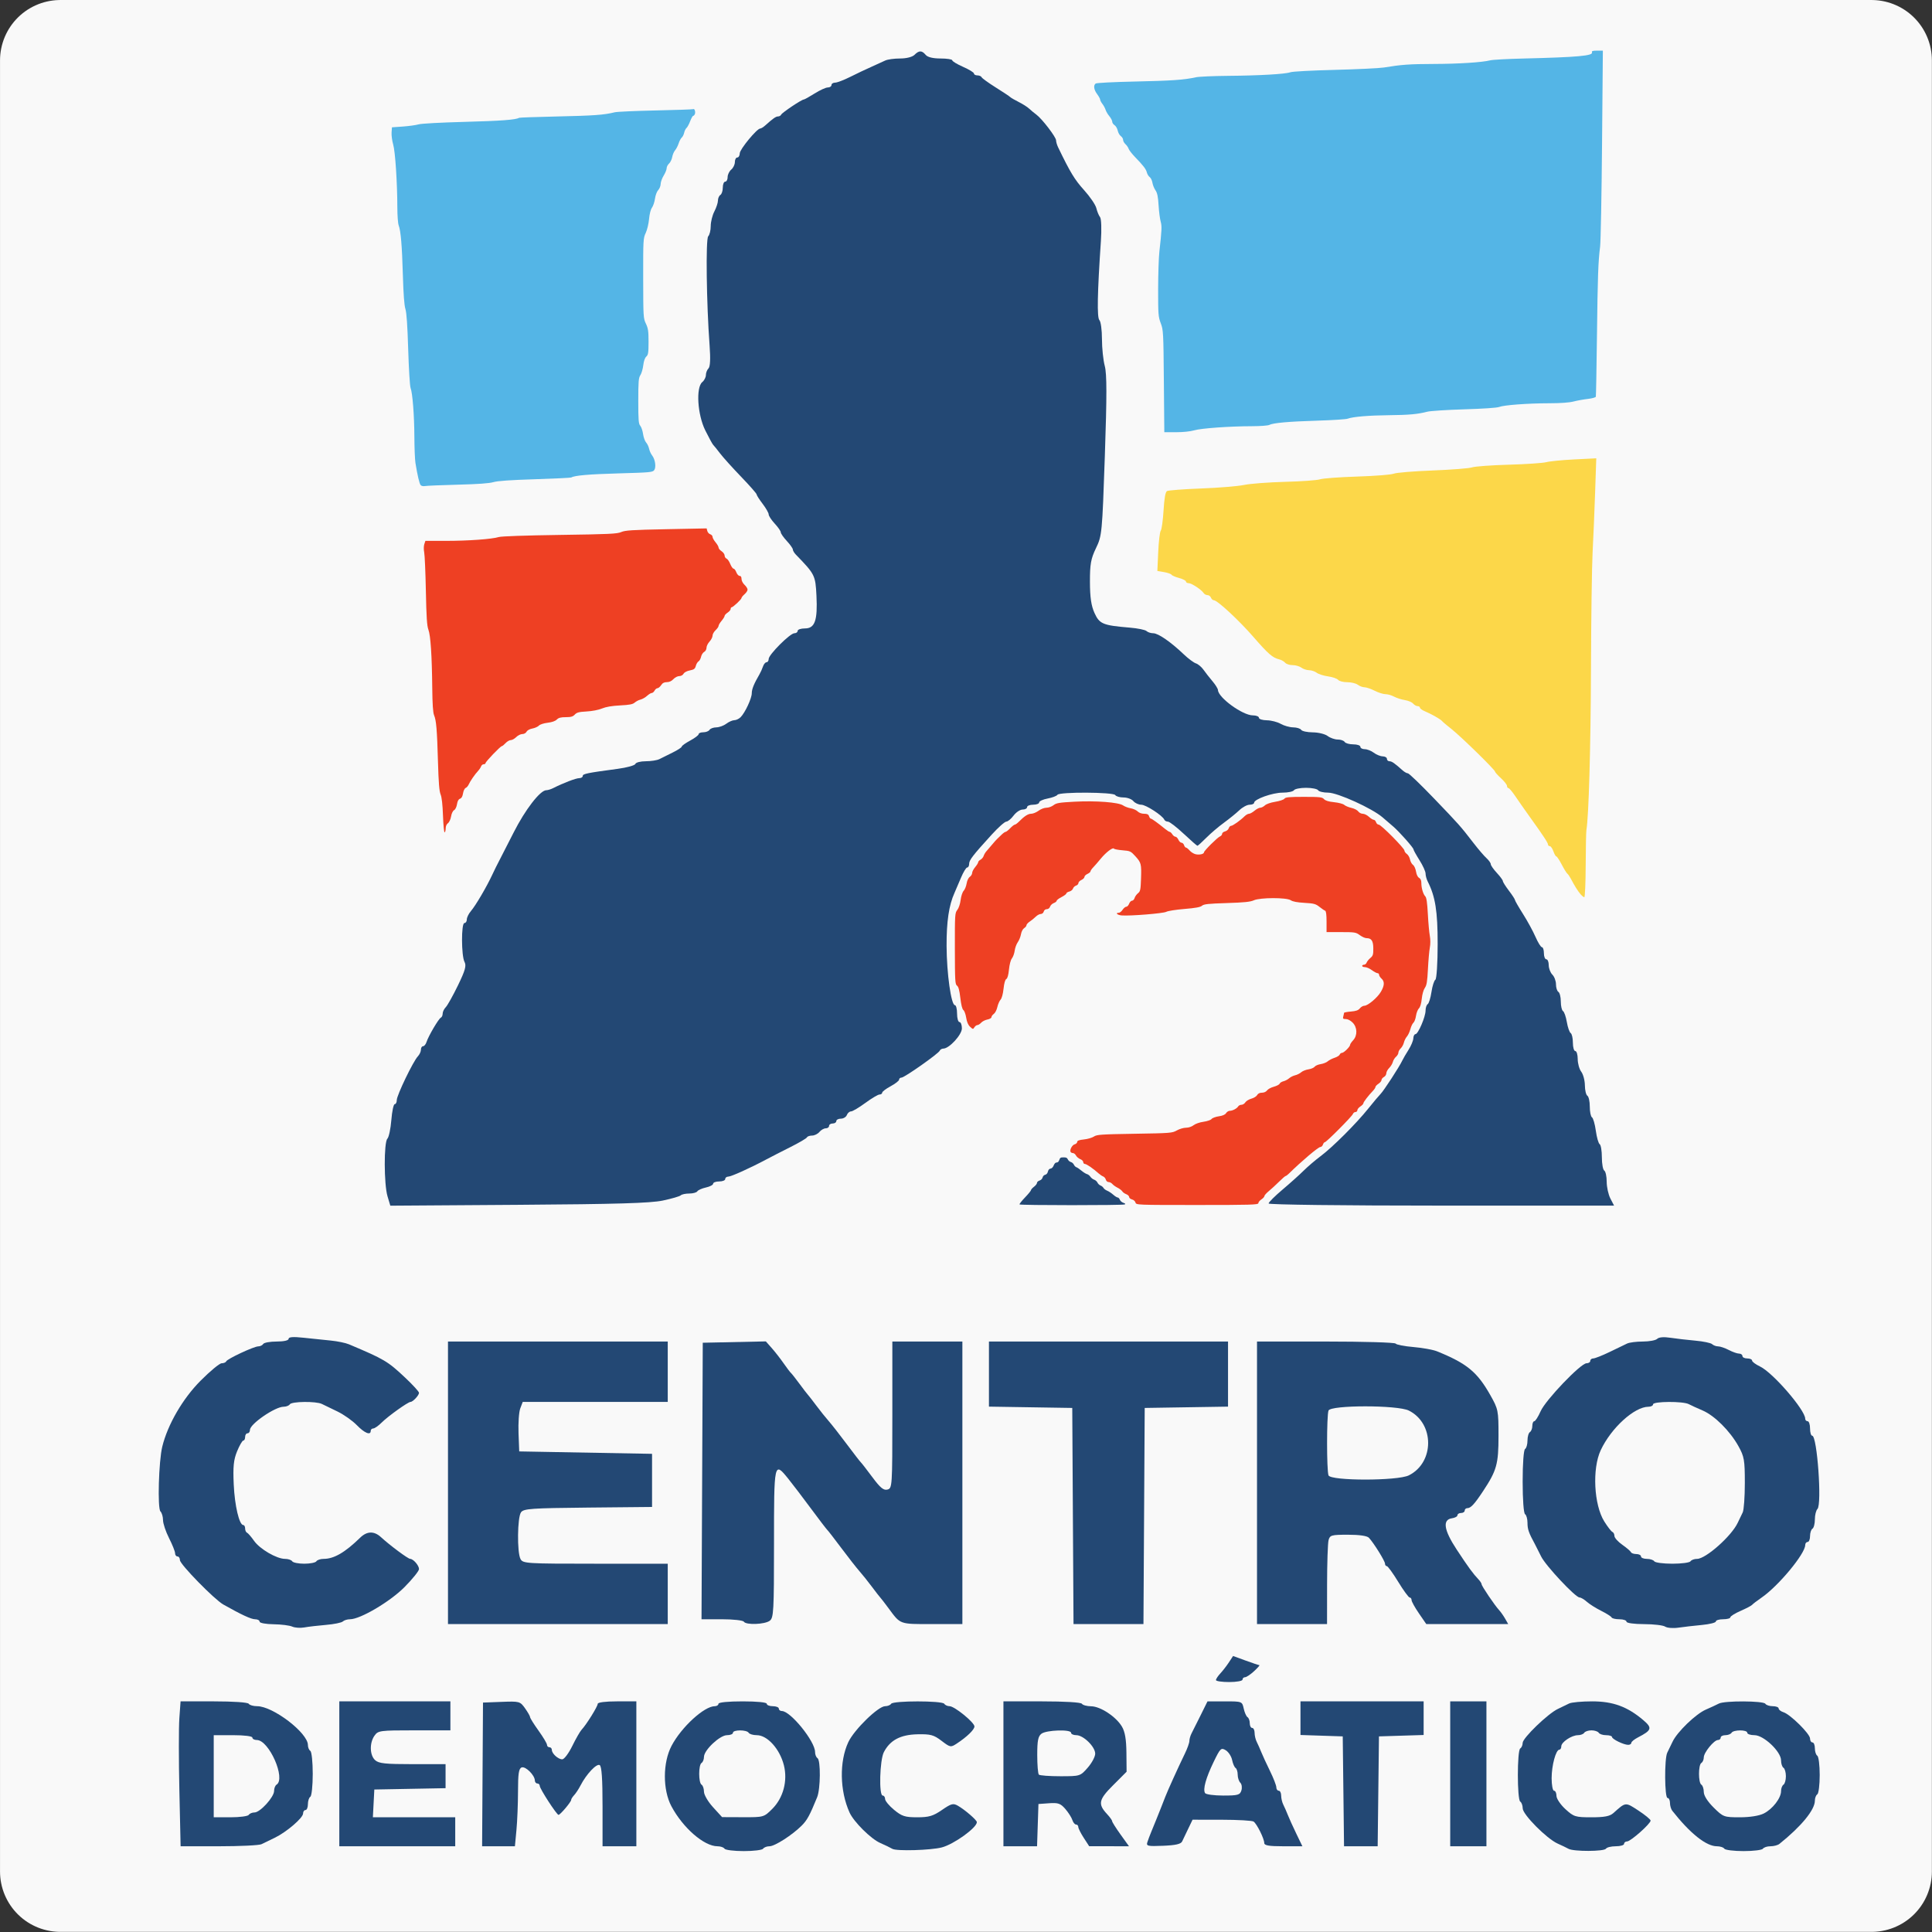
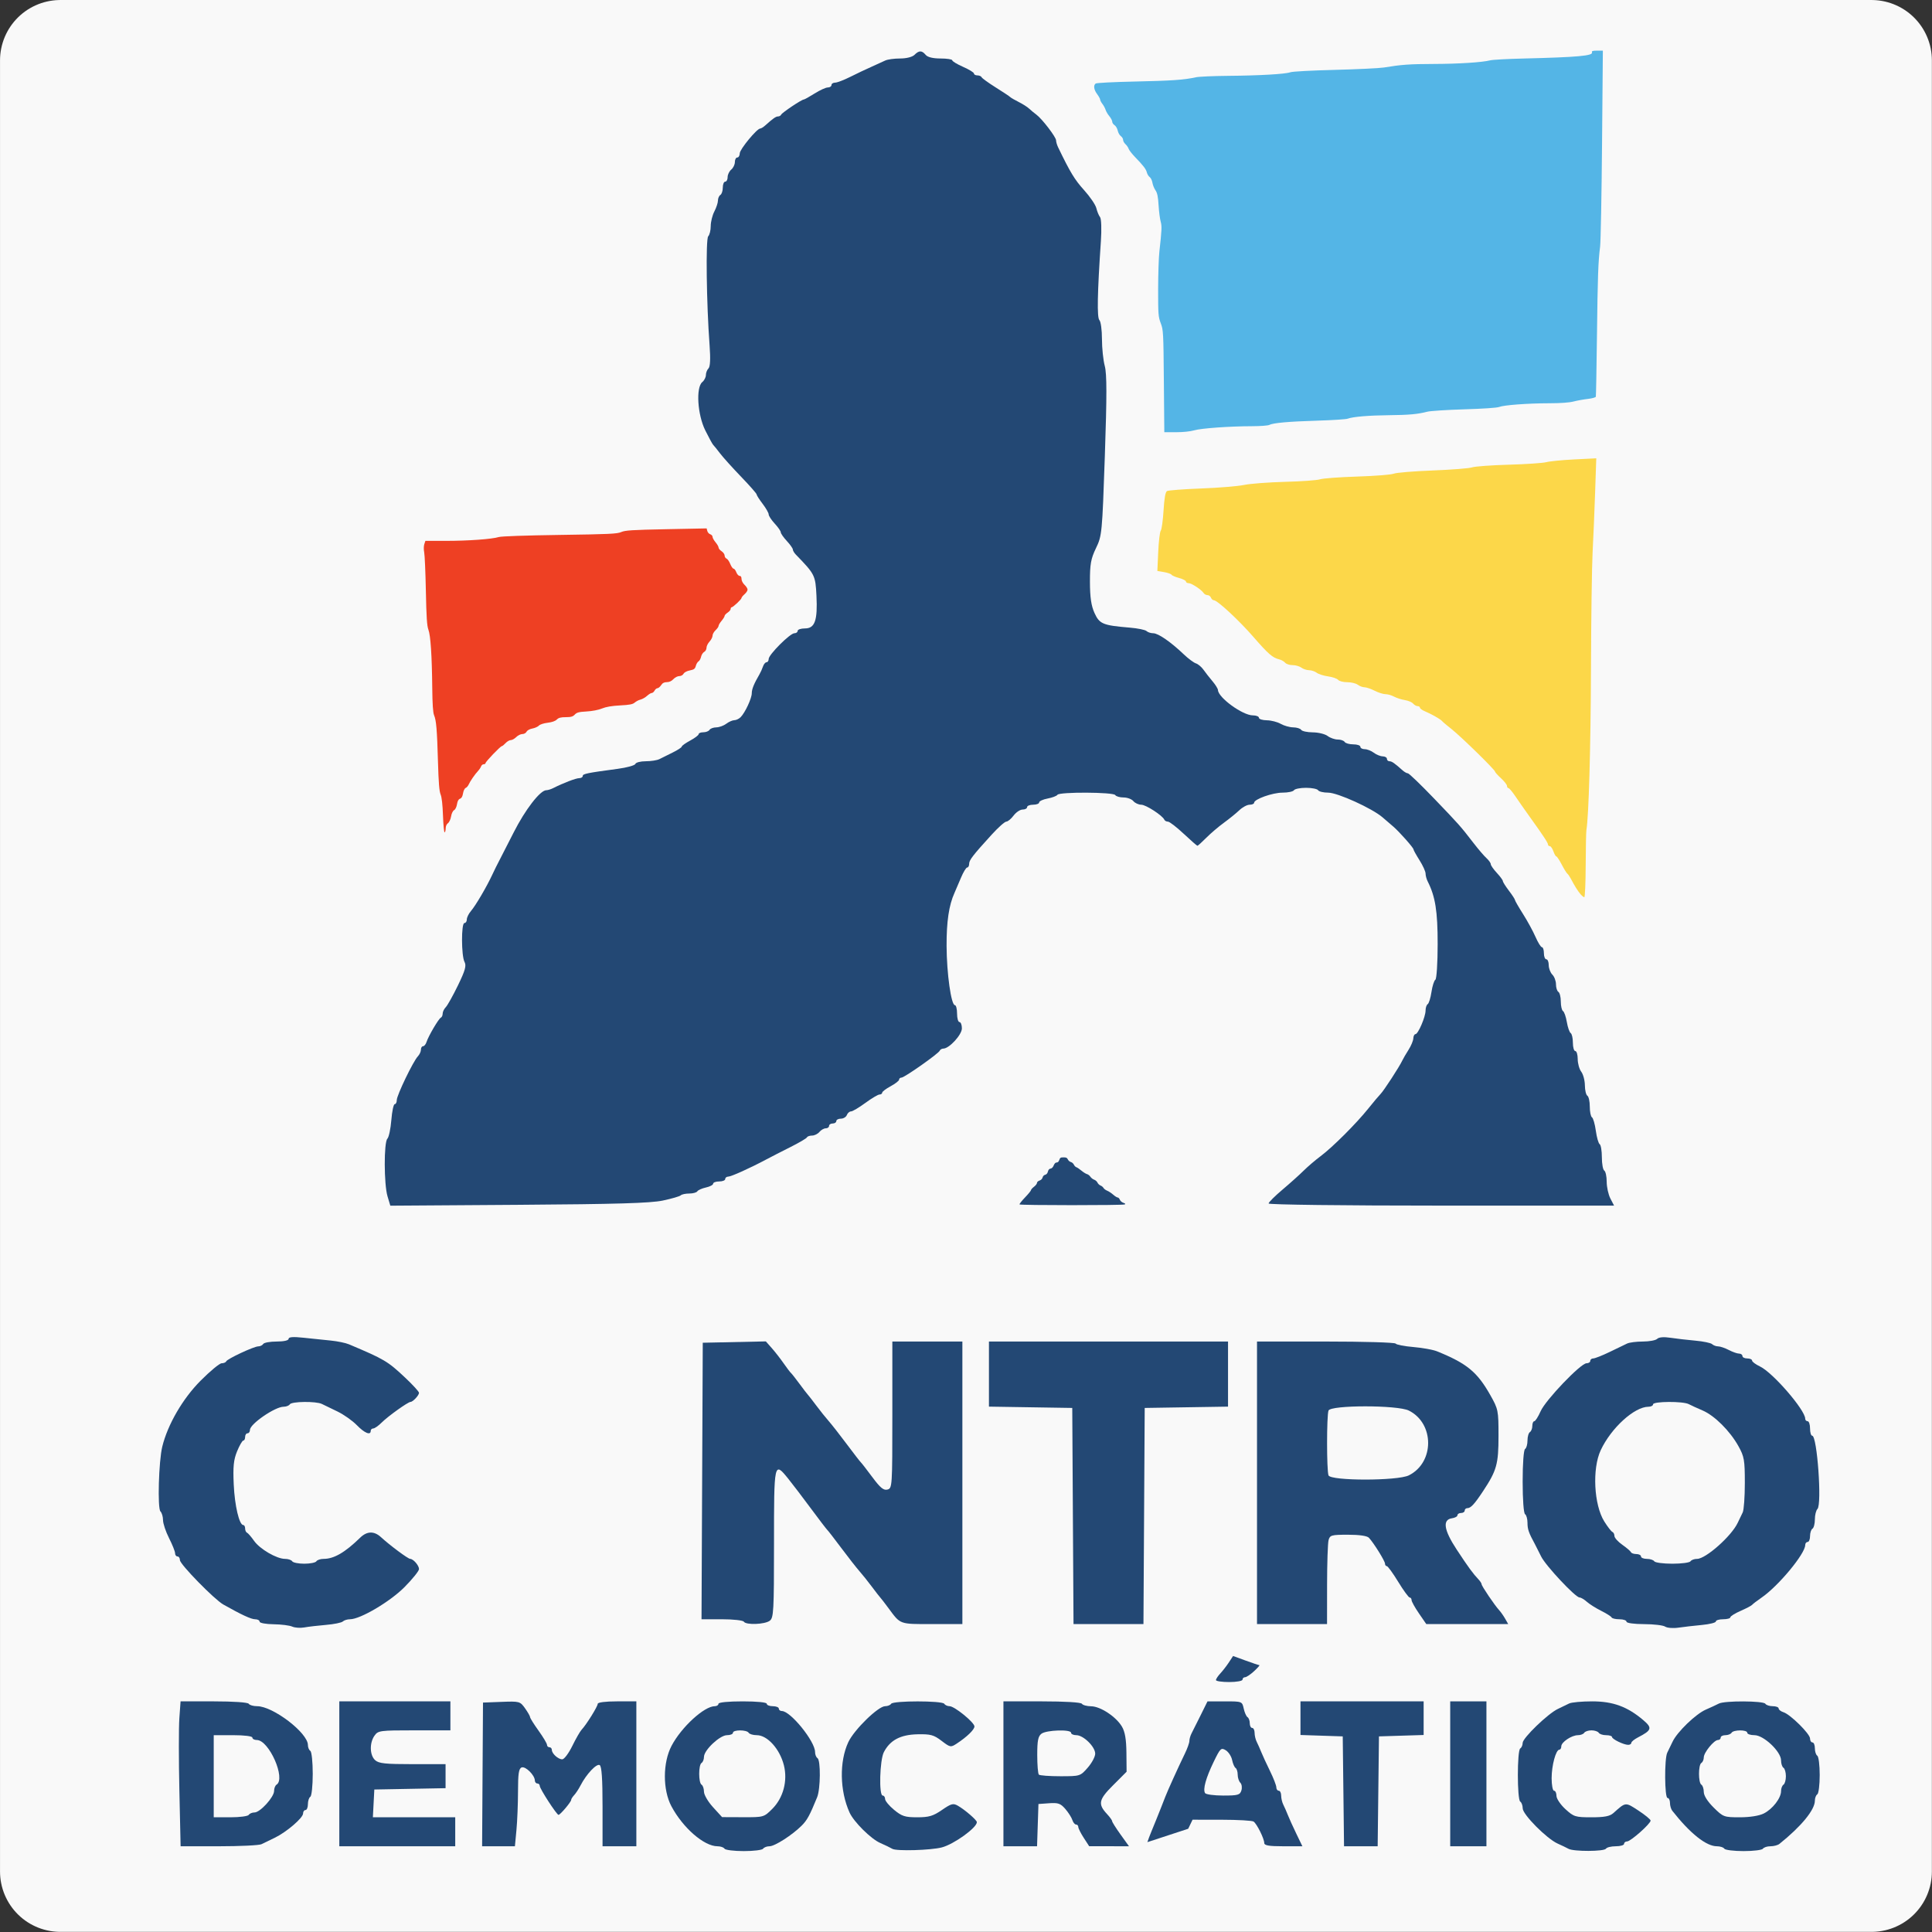
<svg xmlns="http://www.w3.org/2000/svg" xmlns:ns1="http://sodipodi.sourceforge.net/DTD/sodipodi-0.dtd" xmlns:ns2="http://www.inkscape.org/namespaces/inkscape" version="1.1" id="svg1" width="800" height="800" viewBox="0 0 800 800" ns1:docname="Morena_logo_(Mexico).svg.png" xml:space="preserve" ns2:export-filename="Liberal_Colombia.svg" ns2:export-xdpi="96" ns2:export-ydpi="96">
  <rect x="0" y="0" width="800" height="800" fill="#333333" stroke="none" />
  <defs id="defs1" />
  <ns1:namedview id="namedview1" pagecolor="#ffffff" bordercolor="#000000" borderopacity="0.25" ns2:showpageshadow="2" ns2:pageopacity="0.0" ns2:pagecheckerboard="0" ns2:deskcolor="#d1d1d1" showguides="false" />
  <g ns2:groupmode="layer" ns2:label="Image" id="g1">
    <rect style="fill:#f9f9f9;fill-opacity:1;stroke:#f9f9f9;stroke-width:50;stroke-linejoin:round;stroke-miterlimit:0;stroke-dasharray:none;stroke-opacity:1;paint-order:markers stroke fill" id="rect1" width="749.942" height="749.937" x="25.01" y="25.006" />
    <path style="fill:#234874;fill-opacity:1;stroke:#f9f9f9;stroke-width:0;stroke-linejoin:round;stroke-miterlimit:0;stroke-dasharray:none;stroke-opacity:1;paint-order:markers stroke fill" d="m 160.462,495.367 c -1.494,-4.987 -1.535,-22.38 -0.056,-23.859 0.609,-0.609 1.346,-4.074 1.637,-7.7 0.291,-3.626 0.918,-6.592 1.392,-6.592 0.475,0 0.863,-0.775 0.863,-1.723 0,-1.966 6.821,-16.101 8.735,-18.098 0.696,-0.727 1.265,-1.964 1.265,-2.75 0,-0.786 0.398,-1.429 0.883,-1.429 0.486,0 1.132,-0.787 1.436,-1.75 0.774,-2.452 5.026,-9.681 5.931,-10.083 0.412,-0.183 0.75,-0.939 0.75,-1.679 0,-0.74 0.584,-1.94 1.298,-2.667 0.714,-0.727 2.986,-4.797 5.049,-9.045 2.998,-6.172 3.54,-8.118 2.702,-9.684 -1.345,-2.513 -1.387,-16.092 -0.049,-16.092 0.55,0 1,-0.67 1,-1.489 0,-0.819 0.764,-2.381 1.698,-3.471 1.967,-2.297 6.48,-9.976 8.84,-15.04 0.897,-1.925 2.119,-4.4 2.715,-5.5 0.596,-1.1 3.358,-6.5 6.138,-12 4.768,-9.436 10.992,-17.5 13.506,-17.5 0.622,0 1.913,-0.395 2.868,-0.878 4.201,-2.124 9.422,-4.122 10.77,-4.122 0.806,0 1.466,-0.403 1.466,-0.895 0,-0.902 1.758,-1.262 14.464,-2.96 3.83,-0.512 7.13,-1.429 7.333,-2.038 0.203,-0.609 2.138,-1.107 4.299,-1.107 2.162,0 4.712,-0.4 5.667,-0.889 0.955,-0.489 3.424,-1.716 5.486,-2.727 2.062,-1.011 3.75,-2.115 3.75,-2.453 0,-0.338 1.575,-1.463 3.5,-2.5 1.925,-1.037 3.5,-2.233 3.5,-2.657 0,-0.425 0.873,-0.773 1.941,-0.773 1.068,0 2.219,-0.45 2.559,-1 0.34,-0.55 1.604,-1.014 2.809,-1.032 1.205,-0.018 3.064,-0.693 4.132,-1.5 1.068,-0.808 2.562,-1.468 3.321,-1.468 0.759,0 1.937,-0.562 2.618,-1.25 1.858,-1.875 4.619,-7.804 4.619,-9.917 0,-1.706 0.887,-3.889 3.184,-7.833 0.48,-0.825 1.138,-2.288 1.461,-3.25 0.323,-0.963 0.985,-1.75 1.471,-1.75 0.486,0 0.883,-0.616 0.883,-1.368 0,-1.78 8.851,-10.632 10.632,-10.632 0.753,0 1.368,-0.45 1.368,-1 0,-0.55 1.361,-1 3.025,-1 4.112,0 5.27,-3.306 4.757,-13.569 -0.422,-8.438 -0.635,-8.862 -8.531,-17 -0.688,-0.709 -1.25,-1.662 -1.25,-2.12 0,-0.457 -1.125,-2.045 -2.5,-3.528 -1.375,-1.483 -2.5,-3.1 -2.5,-3.594 0,-0.494 -1.125,-2.112 -2.5,-3.595 -1.375,-1.484 -2.5,-3.194 -2.5,-3.802 0,-0.607 -1.125,-2.579 -2.5,-4.382 -1.375,-1.803 -2.5,-3.565 -2.5,-3.916 0,-0.351 -2.896,-3.644 -6.436,-7.317 -3.54,-3.673 -7.462,-8.028 -8.716,-9.678 -1.254,-1.65 -2.524,-3.225 -2.824,-3.5 -0.3,-0.275 -1.778,-2.981 -3.284,-6.014 -3.229,-6.498 -3.927,-17.755 -1.24,-19.986 0.825,-0.685 1.5,-2 1.5,-2.922 0,-0.923 0.486,-2.164 1.08,-2.757 0.706,-0.706 0.863,-3.978 0.454,-9.45 -1.295,-17.314 -1.639,-44.165 -0.579,-45.225 0.575,-0.575 1.045,-2.478 1.045,-4.23 0,-1.752 0.672,-4.475 1.494,-6.05 0.822,-1.575 1.497,-3.625 1.5,-4.555 0.003,-0.93 0.456,-1.969 1.006,-2.309 0.55,-0.34 1,-1.716 1,-3.059 0,-1.343 0.45,-2.441 1,-2.441 0.55,0 1,-0.845 1,-1.878 0,-1.033 0.675,-2.438 1.5,-3.122 0.825,-0.685 1.5,-2.09 1.5,-3.122 0,-1.033 0.45,-1.878 1,-1.878 0.55,0 1.012,-0.787 1.027,-1.75 0.025,-1.671 7.112,-10.25 8.467,-10.25 0.357,0 1.276,-0.562 2.043,-1.25 3.27,-2.932 4.434,-3.75 5.338,-3.75 0.527,0 1.109,-0.338 1.292,-0.75 0.367,-0.826 8.466,-6.25 9.332,-6.25 0.298,0 2.323,-1.125 4.502,-2.5 2.178,-1.375 4.644,-2.5 5.48,-2.5 0.836,0 1.52,-0.45 1.52,-1 0,-0.55 0.678,-1 1.507,-1 0.829,0 3.642,-1.073 6.25,-2.385 2.608,-1.312 6.543,-3.178 8.743,-4.147 2.2,-0.969 4.781,-2.146 5.736,-2.615 0.955,-0.469 3.735,-0.853 6.179,-0.853 2.615,0 5.059,-0.617 5.942,-1.5 1.895,-1.895 3.071,-1.895 4.643,0 0.795,0.958 3.007,1.5 6.122,1.5 2.683,0 4.882,0.338 4.887,0.75 0.005,0.412 2.03,1.638 4.5,2.724 2.47,1.086 4.491,2.323 4.491,2.75 0,0.427 0.637,0.776 1.417,0.776 0.779,0 1.567,0.346 1.75,0.768 0.183,0.422 2.808,2.32 5.833,4.217 3.025,1.897 5.725,3.69 6,3.984 0.275,0.294 1.85,1.209 3.5,2.033 1.65,0.824 3.585,2.051 4.299,2.726 0.715,0.675 2.073,1.8 3.019,2.5 2.397,1.773 8.181,9.324 8.181,10.68 0,0.616 0.377,1.901 0.838,2.856 5.006,10.374 6.859,13.433 10.735,17.717 2.478,2.74 4.775,6.115 5.104,7.5 0.329,1.385 1.021,3.056 1.536,3.712 0.529,0.674 0.677,5.027 0.339,10 -1.46,21.507 -1.65,31.609 -0.615,32.644 0.585,0.585 1.063,4.116 1.063,7.848 0,3.732 0.523,8.741 1.162,11.131 0.88,3.292 0.888,12.329 0.031,37.264 -1.101,32.031 -1.199,33.06 -3.662,38.164 -2.124,4.402 -2.528,6.652 -2.509,14 0.016,6.382 0.529,9.872 1.893,12.876 2.062,4.542 3.45,5.117 14.585,6.047 3.3,0.276 6.428,0.913 6.95,1.417 0.522,0.504 1.79,0.916 2.817,0.916 2.028,0 7.265,3.624 12.607,8.722 1.857,1.772 4.119,3.458 5.028,3.747 0.909,0.288 2.315,1.468 3.125,2.621 0.81,1.153 2.485,3.292 3.722,4.753 1.237,1.461 2.264,3.107 2.283,3.657 0.109,3.154 10.217,10.5 14.448,10.5 1.386,0 2.52,0.45 2.52,1 0,0.55 1.462,1.016 3.25,1.035 1.788,0.019 4.375,0.679 5.75,1.465 1.375,0.786 3.711,1.445 5.191,1.465 1.48,0.019 2.969,0.485 3.309,1.035 0.34,0.55 2.504,1.014 4.809,1.032 2.305,0.018 5.064,0.693 6.132,1.5 1.068,0.808 2.954,1.468 4.191,1.468 1.237,0 2.528,0.45 2.868,1 0.34,0.55 1.941,1 3.559,1 1.618,0 2.941,0.45 2.941,1 0,0.55 0.814,1 1.809,1 0.995,0 2.682,0.661 3.75,1.468 1.068,0.807 2.729,1.482 3.691,1.5 0.963,0.018 1.75,0.482 1.75,1.032 0,0.55 0.469,1 1.042,1 0.981,0 2.112,0.782 5.421,3.75 0.767,0.688 1.764,1.247 2.215,1.244 0.452,-0.003 5.321,4.68 10.821,10.406 10.481,10.913 10.898,11.384 16.472,18.603 1.909,2.473 4.272,5.224 5.25,6.114 0.978,0.89 1.778,2.019 1.778,2.51 0,0.491 1.125,2.106 2.5,3.589 1.375,1.483 2.5,3.011 2.5,3.395 0,0.385 1.125,2.174 2.5,3.977 1.375,1.803 2.5,3.524 2.5,3.825 0,0.301 1.504,2.919 3.342,5.817 1.838,2.898 4.175,7.182 5.192,9.519 1.018,2.337 2.214,4.25 2.658,4.25 0.444,0 0.808,1.125 0.808,2.5 0,1.375 0.45,2.5 1,2.5 0.55,0 1,1.093 1,2.429 0,1.336 0.675,3.104 1.5,3.929 0.825,0.825 1.5,2.631 1.5,4.012 0,1.382 0.45,2.791 1,3.13 0.55,0.34 1,2.14 1,4 0,1.86 0.411,3.636 0.913,3.946 0.502,0.31 1.216,2.36 1.587,4.554 0.371,2.194 1.085,4.243 1.587,4.554 0.502,0.31 0.913,2.113 0.913,4.005 0,1.893 0.45,3.441 1,3.441 0.55,0 1,1.489 1,3.309 0,1.82 0.661,4.182 1.468,5.25 0.807,1.068 1.482,3.602 1.5,5.632 0.018,2.03 0.482,3.969 1.032,4.309 0.55,0.34 1,2.365 1,4.5 0,2.135 0.408,4.134 0.906,4.442 0.498,0.308 1.216,2.809 1.594,5.558 0.378,2.749 1.095,5.25 1.594,5.558 0.498,0.308 0.906,2.757 0.906,5.442 0,2.685 0.45,5.16 1,5.5 0.55,0.34 1,2.414 1,4.609 0,2.195 0.687,5.318 1.526,6.941 l 1.526,2.95 h -71.526 c -40.424,0 -71.526,-0.382 -71.526,-0.879 0,-0.483 2.587,-3.065 5.75,-5.736 3.163,-2.672 7.112,-6.214 8.776,-7.871 1.664,-1.657 4.814,-4.349 7,-5.981 4.965,-3.708 14.796,-13.525 19.785,-19.758 2.08,-2.599 4.353,-5.299 5.05,-6 1.344,-1.352 7.78,-11.245 8.961,-13.775 0.385,-0.825 1.562,-2.85 2.616,-4.5 1.054,-1.65 1.949,-3.788 1.989,-4.75 0.04,-0.963 0.436,-1.75 0.881,-1.75 1.109,0 4.192,-7.191 4.192,-9.777 0,-1.158 0.398,-2.351 0.885,-2.652 0.487,-0.301 1.188,-2.567 1.558,-5.036 0.37,-2.469 1.097,-4.751 1.615,-5.071 0.518,-0.32 0.944,-6.968 0.947,-14.773 0.005,-13.622 -0.958,-19.671 -4.126,-25.927 -0.484,-0.955 -0.879,-2.426 -0.879,-3.27 0,-0.843 -1.125,-3.316 -2.5,-5.494 -1.375,-2.178 -2.5,-4.206 -2.5,-4.507 0,-0.671 -5.821,-7.245 -8.334,-9.412 -1.009,-0.87 -3.034,-2.613 -4.5,-3.873 -4.348,-3.737 -18.617,-10.209 -22.509,-10.209 -1.947,0 -3.818,-0.45 -4.157,-1 -0.34,-0.55 -2.59,-1 -5,-1 -2.41,0 -4.66,0.45 -5,1 -0.34,0.55 -2.465,1 -4.723,1 -4.159,0 -11.777,2.712 -11.777,4.192 0,0.444 -0.839,0.808 -1.864,0.808 -1.025,0 -2.938,1.025 -4.25,2.277 -1.312,1.252 -4.186,3.584 -6.386,5.182 -2.2,1.598 -5.484,4.398 -7.298,6.223 -1.814,1.825 -3.466,3.318 -3.672,3.318 -0.206,0 -2.771,-2.246 -5.702,-4.992 -2.93,-2.745 -5.853,-4.995 -6.495,-5 -0.642,-0.005 -1.317,-0.364 -1.5,-0.8 -0.722,-1.715 -7.638,-6.209 -9.555,-6.209 -1.118,0 -2.593,-0.675 -3.278,-1.5 -0.685,-0.825 -2.513,-1.5 -4.063,-1.5 -1.55,0 -3.097,-0.45 -3.437,-1 -0.768,-1.243 -23.166,-1.349 -23.93,-0.113 -0.301,0.488 -2.128,1.183 -4.059,1.545 -1.931,0.362 -3.511,1.088 -3.511,1.613 0,0.525 -1.125,0.955 -2.5,0.955 -1.375,0 -2.5,0.45 -2.5,1 0,0.55 -0.837,1 -1.86,1 -1.023,0 -2.705,1.125 -3.737,2.5 -1.033,1.375 -2.39,2.5 -3.016,2.5 -0.626,0 -3.332,2.407 -6.013,5.35 -7.901,8.673 -9.374,10.583 -9.374,12.158 0,0.821 -0.363,1.492 -0.808,1.492 -0.444,0 -1.604,1.913 -2.578,4.25 -0.974,2.337 -2.177,5.15 -2.675,6.25 -2.313,5.115 -3.321,11.882 -3.277,22 0.049,11.394 1.894,24.5 3.447,24.5 0.489,0 0.89,1.575 0.89,3.5 0,1.925 0.45,3.5 1,3.5 0.55,0 1,1.178 1,2.618 0,2.631 -5.224,8.332 -7.667,8.366 -0.642,0.009 -1.317,0.397 -1.5,0.863 -0.466,1.185 -14.62,11.153 -15.837,11.153 -0.548,0 -0.996,0.379 -0.996,0.843 0,0.463 -1.575,1.691 -3.5,2.727 -1.925,1.037 -3.5,2.233 -3.5,2.657 0,0.425 -0.502,0.773 -1.116,0.773 -0.614,0 -3.262,1.575 -5.884,3.5 -2.622,1.925 -5.284,3.5 -5.915,3.5 -0.631,0 -1.406,0.675 -1.723,1.5 -0.317,0.825 -1.427,1.5 -2.469,1.5 -1.041,0 -1.893,0.45 -1.893,1 0,0.55 -0.675,1 -1.5,1 -0.825,0 -1.5,0.45 -1.5,1 0,0.55 -0.62,1 -1.378,1 -0.758,0 -1.938,0.675 -2.622,1.5 -0.685,0.825 -2.052,1.5 -3.039,1.5 -0.987,0 -1.944,0.338 -2.128,0.75 -0.183,0.412 -3.258,2.217 -6.833,4.01 -3.575,1.793 -8.075,4.1 -10,5.127 -6.729,3.589 -14.539,7.112 -15.764,7.112 -0.68,0 -1.236,0.45 -1.236,1 0,0.55 -1.125,1 -2.5,1 -1.375,0 -2.5,0.414 -2.5,0.921 0,0.506 -1.345,1.216 -2.989,1.577 -1.644,0.361 -3.245,1.072 -3.559,1.579 -0.314,0.508 -1.819,0.923 -3.345,0.923 -1.526,0 -3.111,0.337 -3.523,0.749 -0.412,0.412 -3.749,1.382 -7.417,2.157 -5.11,1.079 -19.07,1.492 -59.755,1.768 l -53.087,0.36 z" id="path34" />
    <path style="fill:#234874;fill-opacity:1;stroke:#f9f9f9;stroke-width:0;stroke-linejoin:round;stroke-miterlimit:0;stroke-dasharray:none;stroke-opacity:1;paint-order:markers stroke fill" d="m 422.165,498.723 c -0.108,-0.175 0.917,-1.476 2.277,-2.891 1.36,-1.415 2.473,-2.776 2.473,-3.023 0,-0.247 0.557,-0.875 1.237,-1.394 0.681,-0.519 1.237,-1.228 1.237,-1.574 0,-0.381 0.415,-0.775 1.048,-0.996 0.673,-0.235 1.13,-0.691 1.277,-1.275 0.14,-0.559 0.554,-0.991 1.073,-1.122 0.569,-0.143 0.938,-0.574 1.131,-1.323 0.2,-0.775 0.529,-1.146 1.091,-1.228 0.526,-0.076 0.98,-0.536 1.31,-1.326 0.341,-0.816 0.74,-1.209 1.226,-1.209 0.483,0 0.843,-0.35 1.091,-1.061 0.326,-0.935 0.533,-1.061 1.757,-1.061 1.125,0 1.461,0.162 1.778,0.857 0.215,0.471 0.774,0.953 1.242,1.07 0.468,0.118 1.029,0.604 1.247,1.081 0.217,0.477 0.686,0.96 1.041,1.072 0.355,0.113 1.302,0.753 2.104,1.423 0.802,0.67 1.832,1.312 2.287,1.427 0.456,0.114 1.088,0.603 1.404,1.086 0.316,0.483 1.019,1.032 1.561,1.221 0.542,0.189 1.165,0.737 1.384,1.217 0.219,0.48 0.788,1.022 1.265,1.203 0.477,0.181 1.029,0.634 1.228,1.005 0.199,0.372 0.885,0.885 1.524,1.141 0.639,0.256 1.76,0.994 2.489,1.639 0.73,0.646 1.569,1.174 1.865,1.174 0.296,0 0.692,0.406 0.881,0.902 0.201,0.527 0.798,1.06 1.44,1.284 0.805,0.281 0.97,0.463 0.621,0.684 -0.642,0.407 -43.335,0.402 -43.587,-0.005 z" id="path35" />
    <path style="fill:#54b5e6;fill-opacity:1;stroke:#f9f9f9;stroke-width:0;stroke-linejoin:round;stroke-miterlimit:0;stroke-dasharray:none;stroke-opacity:1;paint-order:markers stroke fill" d="m 481.93,157.841 c -0.18,-20.304 -0.23,-21.236 -1.284,-23.988 -1.012,-2.641 -1.096,-3.726 -1.088,-14 0.005,-6.126 0.235,-13.162 0.511,-15.637 1.021,-9.153 1.08,-10.557 0.526,-12.513 -0.31,-1.093 -0.694,-4.125 -0.855,-6.737 -0.22,-3.58 -0.534,-5.096 -1.278,-6.154 -0.542,-0.772 -1.113,-2.187 -1.269,-3.145 -0.155,-0.958 -0.665,-2.014 -1.133,-2.346 -0.468,-0.333 -0.993,-1.181 -1.167,-1.885 -0.349,-1.41 -1.428,-2.822 -4.912,-6.422 -1.274,-1.317 -2.461,-2.849 -2.638,-3.405 -0.176,-0.556 -0.765,-1.413 -1.308,-1.904 -0.543,-0.491 -0.987,-1.296 -0.987,-1.788 0,-0.492 -0.42,-1.188 -0.933,-1.548 -0.513,-0.359 -1.096,-1.395 -1.295,-2.302 -0.199,-0.907 -0.792,-1.917 -1.317,-2.245 -0.525,-0.328 -0.955,-0.975 -0.955,-1.438 0,-0.463 -0.532,-1.477 -1.182,-2.255 -0.65,-0.777 -1.356,-1.976 -1.569,-2.663 -0.213,-0.688 -0.806,-1.787 -1.318,-2.442 -0.512,-0.656 -0.931,-1.456 -0.931,-1.778 0,-0.322 -0.562,-1.348 -1.25,-2.28 -1.36,-1.843 -1.61,-3.593 -0.625,-4.372 0.36,-0.285 7.285,-0.639 16.338,-0.835 15.224,-0.329 20.351,-0.687 25.095,-1.75 1.246,-0.279 7.2,-0.55 13.229,-0.6 13.143,-0.111 23.909,-0.727 25.963,-1.486 0.888,-0.328 8.44,-0.734 18.5,-0.994 9.35,-0.242 18.462,-0.682 20.25,-0.977 7.231,-1.194 10.696,-1.442 20.5,-1.467 10.358,-0.027 20.27,-0.66 23.493,-1.501 0.966,-0.252 7.044,-0.587 13.507,-0.745 22.824,-0.556 29.214,-1.131 28.659,-2.579 -0.203,-0.53 0.293,-0.692 2.119,-0.692 h 2.384 l -0.339,38.771 c -0.186,21.324 -0.545,40.393 -0.796,42.375 -0.802,6.32 -1.005,12.052 -1.311,37.104 -0.165,13.475 -0.374,24.75 -0.465,25.056 -0.091,0.306 -1.591,0.717 -3.333,0.914 -1.742,0.197 -4.396,0.678 -5.897,1.069 -1.741,0.453 -5.364,0.715 -10,0.722 -8.899,0.014 -18.853,0.749 -20.814,1.537 -0.876,0.352 -6.634,0.742 -14.456,0.979 -7.15,0.217 -14.012,0.657 -15.25,0.978 -3.99,1.037 -7.583,1.365 -15.851,1.45 -8.448,0.086 -15.017,0.64 -17.149,1.445 -0.688,0.26 -6.312,0.626 -12.5,0.814 -11.959,0.363 -18.413,0.936 -19.976,1.773 -0.527,0.282 -3.729,0.519 -7.116,0.526 -9.362,0.02 -21.118,0.862 -24.006,1.72 -1.55,0.46 -4.532,0.767 -7.458,0.767 h -4.875 z" id="path36" />
-     <path style="fill:#54b5e6;fill-opacity:1;stroke:#f9f9f9;stroke-width:0;stroke-linejoin:round;stroke-miterlimit:0;stroke-dasharray:none;stroke-opacity:1;paint-order:markers stroke fill" d="m 174.175,200.863 c -0.517,-0.627 -1.306,-3.992 -2.146,-9.147 -0.224,-1.375 -0.424,-6.213 -0.444,-10.75 -0.04,-9.024 -0.754,-18.198 -1.584,-20.367 -0.291,-0.761 -0.73,-7.908 -0.974,-15.883 -0.307,-10.014 -0.665,-15.202 -1.156,-16.77 -0.477,-1.522 -0.823,-6.135 -1.05,-14 -0.356,-12.314 -0.865,-18.346 -1.745,-20.658 -0.29,-0.762 -0.534,-4.015 -0.542,-7.229 -0.027,-10.538 -0.864,-23.271 -1.725,-26.232 -0.451,-1.551 -0.75,-3.785 -0.665,-4.965 l 0.155,-2.145 4.501,-0.317 c 2.475,-0.174 5.4,-0.579 6.5,-0.898 1.179,-0.343 9.074,-0.77 19.249,-1.042 14.941,-0.399 21.026,-0.855 22.408,-1.678 0.188,-0.112 6.754,-0.347 14.592,-0.522 16.56,-0.371 20.436,-0.644 25,-1.766 0.963,-0.236 8.599,-0.577 16.969,-0.757 8.371,-0.18 15.378,-0.425 15.573,-0.545 0.514,-0.318 0.976,1.148 0.639,2.026 -0.158,0.412 -0.47,0.75 -0.693,0.75 -0.223,0 -0.791,1.009 -1.262,2.243 -0.471,1.234 -1.15,2.487 -1.509,2.785 -0.359,0.298 -0.794,1.186 -0.967,1.973 -0.173,0.787 -0.626,1.689 -1.007,2.005 -0.381,0.316 -0.957,1.4 -1.279,2.41 -0.323,1.009 -0.982,2.285 -1.464,2.835 -0.482,0.55 -1.021,1.813 -1.198,2.806 -0.177,0.993 -0.767,2.21 -1.312,2.702 -0.545,0.493 -0.991,1.368 -0.993,1.944 -10e-4,0.576 -0.557,1.948 -1.234,3.048 -0.678,1.1 -1.239,2.66 -1.247,3.468 -0.009,0.807 -0.464,1.945 -1.012,2.528 -0.562,0.598 -1.143,2.139 -1.332,3.532 -0.185,1.359 -0.742,3.034 -1.238,3.722 -0.553,0.766 -1.025,2.606 -1.22,4.75 -0.175,1.925 -0.798,4.513 -1.386,5.75 -1.026,2.161 -1.067,2.906 -1.044,18.768 0.023,15.954 0.062,16.595 1.121,18.783 0.916,1.892 1.096,3.132 1.096,7.529 0,4.504 -0.135,5.387 -0.933,6.109 -0.587,0.532 -1.053,1.868 -1.258,3.607 -0.179,1.519 -0.715,3.358 -1.192,4.085 -0.745,1.136 -0.867,2.641 -0.867,10.667 0,7.918 0.124,9.486 0.814,10.273 0.448,0.511 0.973,2.054 1.168,3.429 0.195,1.375 0.76,2.95 1.257,3.5 0.497,0.55 1.056,1.721 1.242,2.602 0.186,0.881 0.744,2.118 1.24,2.75 1.282,1.634 1.751,4.906 0.874,6.104 -0.647,0.884 -1.743,0.985 -14.647,1.344 -12.35,0.343 -18.339,0.861 -19.699,1.701 -0.233,0.144 -7.022,0.471 -15.086,0.728 -10.206,0.324 -15.422,0.689 -17.163,1.2 -1.728,0.508 -6.28,0.832 -14.75,1.051 -6.737,0.174 -12.833,0.429 -13.545,0.566 -0.737,0.142 -1.525,-0.03 -1.829,-0.398 z" id="path37" />
    <path style="fill:#ee4023;fill-opacity:1;stroke:#f9f9f9;stroke-width:0;stroke-linejoin:round;stroke-miterlimit:0;stroke-dasharray:none;stroke-opacity:1;paint-order:markers stroke fill" d="m 183.436,337.828 c -0.164,-4.664 -0.506,-7.717 -0.994,-8.869 -0.547,-1.293 -0.834,-4.859 -1.085,-13.5 -0.389,-13.42 -0.698,-17.103 -1.618,-19.306 -0.447,-1.07 -0.684,-4.618 -0.752,-11.25 -0.137,-13.421 -0.692,-21.817 -1.599,-24.187 -0.592,-1.548 -0.829,-5.165 -1.045,-16 -0.154,-7.7 -0.466,-14.9 -0.693,-16 -0.233,-1.126 -0.215,-2.601 0.041,-3.375 l 0.455,-1.375 8.576,-0.002 c 9.183,-0.002 18.976,-0.714 21.826,-1.587 1.064,-0.326 10.962,-0.668 25.25,-0.874 20.52,-0.295 23.745,-0.445 25.431,-1.186 1.632,-0.717 4.522,-0.9 18.651,-1.182 l 16.719,-0.333 0.278,1.065 c 0.153,0.586 0.704,1.2 1.224,1.365 0.52,0.165 0.946,0.646 0.946,1.069 0,0.423 0.562,1.438 1.25,2.255 0.688,0.817 1.25,1.801 1.25,2.186 0,0.385 0.562,1.069 1.25,1.519 0.688,0.45 1.25,1.25 1.25,1.777 0,0.527 0.351,1.093 0.78,1.258 0.429,0.165 1.128,1.17 1.554,2.234 0.426,1.064 1.038,1.935 1.36,1.935 0.322,0 0.841,0.675 1.152,1.5 0.311,0.825 0.923,1.5 1.36,1.5 0.517,0 0.793,0.444 0.793,1.274 0,0.717 0.547,1.781 1.25,2.432 0.688,0.637 1.25,1.528 1.25,1.979 0,0.452 -0.562,1.31 -1.25,1.908 -0.688,0.598 -1.25,1.297 -1.25,1.554 0,0.551 -3.512,3.852 -4.098,3.852 -0.221,0 -0.402,0.312 -0.402,0.692 0,0.381 -0.562,1.061 -1.25,1.512 -0.688,0.45 -1.25,1.063 -1.25,1.36 0,0.298 -0.562,1.21 -1.25,2.027 -0.688,0.817 -1.25,1.767 -1.25,2.11 0,0.343 -0.562,1.153 -1.25,1.799 -0.688,0.646 -1.25,1.665 -1.25,2.264 0,0.599 -0.562,1.697 -1.25,2.439 -0.688,0.742 -1.25,1.892 -1.25,2.555 0,0.678 -0.42,1.432 -0.959,1.72 -0.528,0.282 -1.108,1.189 -1.289,2.015 -0.181,0.826 -0.658,1.685 -1.058,1.909 -0.401,0.224 -0.905,1.065 -1.119,1.869 -0.325,1.215 -0.743,1.531 -2.48,1.874 -1.253,0.248 -2.297,0.802 -2.609,1.384 -0.303,0.566 -1.044,0.971 -1.776,0.971 -0.698,0 -1.771,0.556 -2.415,1.25 -0.758,0.817 -1.697,1.25 -2.715,1.25 -1.108,0 -1.792,0.36 -2.375,1.25 -0.45,0.688 -1.123,1.25 -1.494,1.25 -0.371,0 -0.916,0.45 -1.21,1 -0.294,0.55 -0.832,1 -1.195,1 -0.363,0 -1.235,0.533 -1.938,1.185 -0.703,0.651 -1.917,1.343 -2.698,1.537 -0.781,0.194 -1.87,0.758 -2.42,1.253 -0.772,0.695 -2.148,0.96 -6.036,1.161 -3.422,0.177 -5.826,0.586 -7.5,1.276 -1.47,0.606 -4.035,1.101 -6.358,1.228 -3.171,0.173 -4.08,0.412 -4.894,1.286 -0.787,0.845 -1.582,1.074 -3.731,1.074 -2.059,0 -2.975,0.245 -3.726,0.995 -0.637,0.637 -2.005,1.114 -3.8,1.325 -1.632,0.192 -3.15,0.689 -3.63,1.189 -0.454,0.472 -1.666,1.011 -2.694,1.197 -1.093,0.198 -2.086,0.744 -2.393,1.316 -0.306,0.572 -1.045,0.978 -1.779,0.978 -0.69,0 -1.818,0.562 -2.505,1.25 -0.688,0.688 -1.701,1.25 -2.251,1.25 -0.551,0 -1.522,0.562 -2.16,1.25 -0.637,0.688 -1.335,1.25 -1.551,1.25 -0.556,0 -6.743,6.441 -6.743,7.021 0,0.264 -0.345,0.479 -0.766,0.479 -0.421,0 -0.904,0.394 -1.073,0.875 -0.169,0.481 -0.73,1.325 -1.248,1.875 -1.281,1.361 -3.279,4.254 -3.893,5.638 -0.278,0.626 -0.847,1.269 -1.266,1.43 -0.418,0.16 -0.899,1.161 -1.069,2.223 -0.204,1.274 -0.628,2.033 -1.247,2.229 -0.625,0.198 -1.044,0.961 -1.255,2.282 -0.183,1.142 -0.695,2.187 -1.206,2.46 -0.521,0.279 -1.037,1.355 -1.248,2.605 -0.201,1.19 -0.772,2.419 -1.295,2.785 -0.546,0.382 -0.935,1.255 -0.935,2.097 0,0.793 -0.194,1.562 -0.431,1.709 -0.237,0.147 -0.544,-2.934 -0.681,-6.845 z" id="path38" />
-     <path style="fill:#ee4023;fill-opacity:1;stroke:#f9f9f9;stroke-width:0;stroke-linejoin:round;stroke-miterlimit:0;stroke-dasharray:none;stroke-opacity:1;paint-order:markers stroke fill" d="m 470.192,497.96 c -0.145,-0.553 -0.799,-1.14 -1.453,-1.304 -0.655,-0.164 -1.19,-0.617 -1.19,-1.007 0,-0.39 -0.544,-0.915 -1.21,-1.168 -0.665,-0.253 -1.397,-0.779 -1.625,-1.17 -0.228,-0.39 -1.107,-1.063 -1.952,-1.495 -0.845,-0.432 -1.829,-1.137 -2.186,-1.568 -0.357,-0.431 -1.046,-0.783 -1.53,-0.783 -0.484,0 -0.998,-0.449 -1.141,-0.997 -0.143,-0.549 -0.645,-1.145 -1.115,-1.325 -0.47,-0.18 -1.335,-0.764 -1.922,-1.298 -2.096,-1.904 -4.967,-3.879 -5.637,-3.879 -0.375,0 -0.681,-0.343 -0.681,-0.762 0,-0.419 -0.549,-0.971 -1.22,-1.226 -0.671,-0.255 -1.466,-0.924 -1.768,-1.488 -0.301,-0.563 -0.864,-1.024 -1.251,-1.024 -0.387,0 -0.83,-0.206 -0.986,-0.458 -0.498,-0.806 0.611,-2.896 1.686,-3.177 0.571,-0.149 1.038,-0.599 1.038,-0.998 0,-0.515 0.815,-0.811 2.789,-1.015 1.534,-0.158 3.39,-0.696 4.125,-1.195 1.198,-0.813 2.942,-0.933 16.836,-1.157 14.912,-0.241 15.576,-0.293 17.493,-1.375 1.096,-0.619 2.809,-1.125 3.808,-1.125 1.084,0 2.35,-0.421 3.143,-1.045 0.747,-0.588 2.531,-1.208 4.077,-1.418 1.512,-0.205 3.026,-0.724 3.365,-1.152 0.338,-0.429 1.692,-0.93 3.007,-1.115 1.564,-0.22 2.6,-0.671 2.995,-1.303 0.332,-0.532 1.014,-0.967 1.516,-0.967 1.163,0 2.979,-0.947 3.497,-1.823 0.22,-0.372 0.837,-0.677 1.371,-0.677 0.534,0 1.254,-0.456 1.6,-1.013 0.346,-0.557 1.469,-1.24 2.496,-1.517 1.027,-0.277 2.103,-0.947 2.393,-1.487 0.338,-0.631 1.046,-0.983 1.98,-0.983 0.862,0 1.725,-0.387 2.12,-0.95 0.366,-0.523 1.628,-1.21 2.804,-1.526 1.176,-0.317 2.256,-0.881 2.399,-1.254 0.143,-0.373 0.863,-0.828 1.599,-1.011 0.736,-0.183 1.789,-0.736 2.339,-1.23 0.55,-0.494 1.675,-1.056 2.5,-1.25 0.825,-0.194 1.95,-0.756 2.5,-1.249 0.55,-0.493 1.899,-1.034 2.998,-1.202 1.099,-0.168 2.256,-0.658 2.572,-1.089 0.315,-0.431 1.441,-0.916 2.502,-1.078 1.061,-0.161 2.378,-0.686 2.928,-1.166 0.55,-0.48 1.824,-1.136 2.831,-1.458 1.007,-0.322 1.956,-0.912 2.109,-1.312 0.153,-0.399 0.581,-0.726 0.951,-0.726 0.781,0 3.359,-2.556 3.359,-3.329 0,-0.289 0.562,-1.132 1.25,-1.873 1.86,-2.006 1.763,-5.361 -0.212,-7.336 -0.892,-0.892 -1.986,-1.462 -2.808,-1.462 -1.153,0 -1.303,-0.162 -1.045,-1.125 0.166,-0.619 0.305,-1.266 0.308,-1.438 0.004,-0.172 1.282,-0.419 2.84,-0.548 2.113,-0.175 3.055,-0.509 3.705,-1.312 0.48,-0.592 1.305,-1.077 1.835,-1.077 1.464,0 5.439,-3.342 6.862,-5.769 1.525,-2.602 1.606,-4.268 0.265,-5.481 -0.55,-0.498 -1,-1.208 -1,-1.577 0,-0.37 -0.294,-0.672 -0.653,-0.672 -0.359,0 -1.415,-0.562 -2.347,-1.25 -0.932,-0.688 -2.213,-1.25 -2.847,-1.25 -0.634,0 -1.153,-0.225 -1.153,-0.5 0,-0.275 0.345,-0.5 0.766,-0.5 0.421,0 0.906,-0.394 1.077,-0.875 0.171,-0.481 0.869,-1.339 1.551,-1.906 1.069,-0.89 1.236,-1.435 1.213,-3.977 -0.028,-3.157 -0.759,-4.242 -2.855,-4.242 -0.582,0 -1.82,-0.562 -2.752,-1.25 -1.587,-1.171 -2.077,-1.25 -7.722,-1.25 l -6.028,1.6e-4 v -4.333 c 0,-2.913 -0.196,-4.398 -0.597,-4.532 -0.328,-0.11 -1.388,-0.828 -2.355,-1.597 -1.547,-1.23 -2.294,-1.428 -6.225,-1.652 -2.974,-0.17 -4.856,-0.527 -5.631,-1.07 -1.695,-1.188 -12.691,-1.17 -15.333,0.025 -1.432,0.647 -4.001,0.907 -11.19,1.133 -7.632,0.239 -9.498,0.441 -10.25,1.108 -0.665,0.59 -2.677,0.96 -7.272,1.338 -3.494,0.287 -6.869,0.816 -7.5,1.176 -1.175,0.67 -15.01,1.79 -18.523,1.499 -1.758,-0.146 -2.744,-1.095 -1.137,-1.095 0.406,0 1.107,-0.562 1.558,-1.25 0.45,-0.688 1.136,-1.25 1.524,-1.25 0.388,0 0.919,-0.562 1.18,-1.25 0.261,-0.688 0.803,-1.25 1.204,-1.25 0.401,0 0.88,-0.506 1.066,-1.125 0.185,-0.619 0.819,-1.506 1.409,-1.971 0.945,-0.746 1.092,-1.445 1.244,-5.901 0.213,-6.245 0.092,-6.73 -2.356,-9.432 -1.872,-2.066 -2.146,-2.193 -5.284,-2.445 -1.82,-0.146 -3.427,-0.455 -3.569,-0.686 -0.417,-0.674 -3.297,1.522 -5.464,4.166 -1.1,1.343 -2.506,2.962 -3.125,3.599 -0.619,0.637 -1.125,1.378 -1.125,1.646 0,0.268 -0.562,0.744 -1.25,1.057 -0.688,0.313 -1.25,0.876 -1.25,1.25 0,0.374 -0.562,0.937 -1.25,1.25 -0.688,0.313 -1.25,0.897 -1.25,1.297 0,0.4 -0.438,0.866 -0.974,1.036 -0.536,0.17 -1.106,0.725 -1.268,1.234 -0.161,0.509 -0.848,1.064 -1.526,1.234 -0.678,0.17 -1.232,0.525 -1.232,0.79 0,0.264 -0.9,0.939 -2,1.501 -1.1,0.561 -2,1.246 -2,1.523 0,0.276 -0.543,0.709 -1.207,0.961 -0.664,0.252 -1.354,0.922 -1.534,1.488 -0.188,0.592 -0.756,1.029 -1.34,1.029 -0.593,0 -1.122,0.415 -1.275,1 -0.147,0.564 -0.682,1 -1.226,1 -0.53,0 -1.471,0.507 -2.091,1.126 -0.62,0.62 -1.734,1.525 -2.477,2.012 -0.743,0.487 -1.351,1.163 -1.351,1.503 0,0.34 -0.439,0.892 -0.975,1.227 -0.55,0.344 -1.115,1.431 -1.297,2.495 -0.177,1.037 -0.775,2.529 -1.33,3.315 -0.554,0.786 -1.13,2.361 -1.278,3.5 -0.148,1.139 -0.664,2.579 -1.145,3.199 -0.526,0.678 -1.015,2.524 -1.226,4.629 -0.231,2.298 -0.609,3.644 -1.1,3.919 -0.488,0.273 -0.886,1.669 -1.144,4.021 -0.244,2.221 -0.721,3.962 -1.246,4.542 -0.468,0.517 -1.066,1.898 -1.329,3.07 -0.263,1.172 -0.918,2.438 -1.455,2.814 -0.537,0.376 -0.976,0.983 -0.976,1.35 0,0.366 -0.757,0.808 -1.681,0.981 -0.925,0.173 -2.085,0.761 -2.577,1.306 -0.493,0.545 -1.197,0.99 -1.564,0.99 -0.368,0 -0.925,0.411 -1.239,0.914 -0.545,0.872 -0.626,0.863 -1.777,-0.203 -0.811,-0.752 -1.342,-1.98 -1.622,-3.751 -0.229,-1.449 -0.751,-2.878 -1.16,-3.177 -0.479,-0.351 -0.928,-2.13 -1.264,-5.01 -0.375,-3.217 -0.762,-4.643 -1.383,-5.097 -0.781,-0.571 -0.864,-2.007 -0.884,-15.337 -0.021,-14.107 0.02,-14.76 1.007,-16.015 0.599,-0.761 1.177,-2.49 1.382,-4.134 0.2,-1.604 0.741,-3.242 1.25,-3.788 0.493,-0.529 1.045,-1.89 1.226,-3.024 0.191,-1.194 0.742,-2.35 1.309,-2.747 0.539,-0.377 0.979,-1.106 0.979,-1.619 0,-0.513 0.562,-1.602 1.25,-2.419 0.688,-0.817 1.25,-1.726 1.25,-2.021 0,-0.294 0.435,-0.768 0.966,-1.052 0.531,-0.284 1.116,-0.99 1.299,-1.567 0.183,-0.577 0.705,-1.455 1.159,-1.951 0.454,-0.496 1.501,-1.719 2.326,-2.719 0.825,-1 1.802,-2.091 2.172,-2.425 0.37,-0.333 1.183,-1.113 1.807,-1.731 0.624,-0.619 1.349,-1.125 1.609,-1.125 0.261,0 1.121,-0.675 1.911,-1.5 0.79,-0.825 1.65,-1.5 1.911,-1.5 0.261,0 0.978,-0.506 1.593,-1.125 2.392,-2.405 3.884,-3.375 5.191,-3.375 0.748,0 2.123,-0.562 3.055,-1.25 0.968,-0.714 2.374,-1.25 3.28,-1.25 0.872,0 2.187,-0.473 2.923,-1.052 1.157,-0.91 2.331,-1.105 8.692,-1.444 8.891,-0.474 18.227,0.24 20.105,1.539 0.688,0.475 2.106,1.01 3.153,1.189 1.047,0.179 2.34,0.762 2.875,1.297 0.585,0.585 1.655,0.972 2.688,0.972 1.277,0 1.798,0.256 2.034,1 0.175,0.55 0.496,1 0.715,1 0.4,0 2.939,1.829 5.854,4.215 0.863,0.707 1.765,1.285 2.005,1.285 0.24,0 0.717,0.45 1.061,1 0.343,0.55 0.924,1 1.29,1 0.366,0 0.922,0.562 1.235,1.25 0.313,0.688 0.897,1.25 1.297,1.25 0.4,0 0.87,0.45 1.044,1 0.175,0.55 0.529,1 0.787,1 0.258,0 0.949,0.551 1.535,1.225 0.586,0.674 1.704,1.366 2.485,1.537 1.585,0.348 3.442,-0.082 3.442,-0.796 0,-0.635 5.62,-6.214 6.663,-6.614 0.46,-0.177 0.837,-0.641 0.837,-1.033 0,-0.391 0.547,-0.849 1.217,-1.017 0.669,-0.168 1.359,-0.755 1.534,-1.304 0.174,-0.549 0.608,-0.999 0.965,-0.999 0.688,0 3.834,-2.23 5.588,-3.961 0.579,-0.571 1.405,-1.039 1.837,-1.039 0.431,0 1.453,-0.562 2.27,-1.25 0.817,-0.688 1.889,-1.25 2.381,-1.25 0.493,0 1.36,-0.436 1.928,-0.969 0.615,-0.578 2.345,-1.18 4.282,-1.492 1.798,-0.289 3.498,-0.861 3.805,-1.281 0.453,-0.619 1.93,-0.758 8.048,-0.758 6.677,0 7.584,0.101 8.336,0.933 0.582,0.643 1.882,1.039 4.191,1.276 1.869,0.192 3.723,0.683 4.198,1.112 0.468,0.423 1.809,0.985 2.981,1.248 1.172,0.263 2.438,0.918 2.814,1.455 0.376,0.537 1.222,0.976 1.88,0.976 0.658,0 1.803,0.562 2.545,1.25 0.742,0.688 1.638,1.25 1.992,1.25 0.354,0 0.786,0.45 0.961,1 0.175,0.55 0.672,1 1.106,1 0.965,0 10.644,9.772 10.644,10.746 0,0.383 0.448,1.011 0.996,1.395 0.548,0.384 1.14,1.417 1.316,2.296 0.176,0.879 0.731,1.886 1.233,2.238 0.506,0.354 1.064,1.581 1.251,2.75 0.208,1.298 0.697,2.303 1.271,2.61 0.614,0.329 0.933,1.05 0.933,2.11 0,2.117 0.755,4.68 1.638,5.564 0.497,0.497 0.811,2.663 1.055,7.289 0.191,3.62 0.557,7.688 0.814,9.041 0.285,1.504 0.288,3.4 0.008,4.876 -0.252,1.329 -0.605,5.323 -0.785,8.875 -0.263,5.199 -0.514,6.725 -1.285,7.822 -0.563,0.801 -1.088,2.658 -1.272,4.5 -0.199,1.99 -0.631,3.442 -1.181,3.973 -0.477,0.46 -1.019,1.848 -1.204,3.084 -0.185,1.236 -0.662,2.518 -1.059,2.847 -0.397,0.33 -0.969,1.529 -1.27,2.666 -0.302,1.137 -0.949,2.517 -1.438,3.067 -0.489,0.55 -1.05,1.675 -1.246,2.5 -0.196,0.825 -0.788,1.903 -1.316,2.394 -0.528,0.492 -0.959,1.286 -0.959,1.764 0,0.478 -0.444,1.249 -0.986,1.714 -0.542,0.464 -1.134,1.433 -1.315,2.153 -0.181,0.72 -0.862,1.842 -1.514,2.494 -0.652,0.652 -1.185,1.638 -1.185,2.19 0,0.553 -0.45,1.246 -1,1.54 -0.55,0.294 -1,0.86 -1,1.256 0,0.396 -0.562,1.089 -1.25,1.54 -0.688,0.45 -1.25,1.051 -1.25,1.334 0,0.283 -0.457,0.989 -1.015,1.567 -1.899,1.968 -3.985,4.683 -3.985,5.186 0,0.276 -0.562,0.87 -1.25,1.321 -0.688,0.45 -1.25,1.151 -1.25,1.558 0,0.406 -0.345,0.738 -0.766,0.738 -0.421,0 -0.909,0.373 -1.084,0.83 -0.4,1.043 -10.974,11.67 -11.612,11.67 -0.259,0 -0.613,0.45 -0.788,1 -0.175,0.55 -0.671,1 -1.103,1 -0.826,0 -7.971,6.048 -12.949,10.961 -0.579,0.571 -1.206,1.039 -1.395,1.039 -0.188,0 -1.422,1.069 -2.743,2.375 -1.32,1.306 -3.219,3.05 -4.22,3.875 -1,0.825 -1.824,1.755 -1.83,2.067 -0.006,0.312 -0.573,0.936 -1.261,1.387 -0.688,0.45 -1.25,1.151 -1.25,1.558 0,0.642 -3.32,0.738 -25.297,0.738 -24.922,0 -25.301,-0.015 -25.56,-1.005 z" id="path39" />
    <path style="fill:#fcd749;fill-opacity:1;stroke:#f9f9f9;stroke-width:0;stroke-linejoin:round;stroke-miterlimit:0;stroke-dasharray:none;stroke-opacity:1;paint-order:markers stroke fill" d="m 654.427,370.229 c -1.097,-1.281 -2.43,-3.414 -3.968,-6.352 -0.489,-0.934 -1.148,-1.888 -1.466,-2.121 -0.317,-0.233 -1.366,-1.935 -2.33,-3.783 -0.964,-1.847 -1.967,-3.359 -2.229,-3.359 -0.262,0 -0.809,-0.955 -1.215,-2.121 -0.407,-1.167 -1.074,-2.121 -1.483,-2.121 -0.409,0 -0.744,-0.302 -0.744,-0.672 0,-0.71 -1.912,-3.606 -7.727,-11.703 -1.955,-2.722 -4.57,-6.461 -5.811,-8.309 -1.241,-1.847 -2.521,-3.359 -2.844,-3.359 -0.323,0 -0.588,-0.4 -0.588,-0.889 0,-0.489 -1.114,-1.911 -2.475,-3.16 -1.361,-1.249 -2.475,-2.488 -2.475,-2.754 0,-0.749 -14.073,-14.512 -18.031,-17.633 -1.945,-1.533 -3.723,-3.042 -3.951,-3.352 -0.498,-0.675 -4.477,-2.924 -7.186,-4.062 -1.069,-0.449 -1.945,-1.104 -1.945,-1.455 0,-0.351 -0.438,-0.638 -0.974,-0.638 -0.536,0 -1.363,-0.469 -1.839,-1.042 -0.476,-0.573 -2.026,-1.229 -3.445,-1.457 -1.419,-0.228 -3.425,-0.873 -4.457,-1.433 -1.032,-0.56 -2.636,-1.018 -3.563,-1.018 -0.927,0 -2.934,-0.636 -4.46,-1.414 -1.526,-0.778 -3.423,-1.424 -4.215,-1.437 -0.793,-0.012 -2.059,-0.49 -2.814,-1.061 -0.755,-0.571 -2.705,-1.038 -4.333,-1.038 -1.648,0 -3.318,-0.431 -3.766,-0.971 -0.443,-0.534 -2.312,-1.181 -4.152,-1.437 -1.841,-0.256 -3.964,-0.933 -4.719,-1.504 -0.755,-0.571 -2.187,-1.048 -3.182,-1.06 -0.995,-0.012 -2.427,-0.49 -3.182,-1.061 -0.755,-0.571 -2.386,-1.038 -3.626,-1.038 -1.239,0 -2.623,-0.446 -3.076,-0.991 -0.452,-0.545 -1.632,-1.195 -2.622,-1.443 -2.627,-0.659 -4.431,-2.244 -10.517,-9.24 -6.005,-6.903 -14.912,-15.168 -16.365,-15.186 -0.445,-0.005 -0.991,-0.487 -1.215,-1.071 -0.224,-0.583 -0.878,-1.061 -1.455,-1.061 -0.576,0 -1.302,-0.398 -1.613,-0.884 -0.878,-1.373 -4.981,-4.066 -6.194,-4.066 -0.599,0 -1.089,-0.306 -1.089,-0.68 0,-0.374 -1.259,-1.019 -2.799,-1.433 -1.539,-0.414 -2.973,-1.035 -3.186,-1.38 -0.213,-0.344 -1.619,-0.834 -3.125,-1.089 l -2.737,-0.462 0.357,-7.908 c 0.196,-4.349 0.668,-8.299 1.049,-8.778 0.381,-0.479 0.901,-4.232 1.155,-8.339 0.313,-5.058 0.768,-7.657 1.409,-8.053 0.521,-0.322 6.881,-0.809 14.134,-1.083 7.253,-0.274 15.256,-0.931 17.784,-1.462 2.528,-0.53 10.165,-1.11 16.971,-1.289 6.806,-0.179 13.329,-0.65 14.496,-1.047 1.167,-0.397 8.071,-0.908 15.343,-1.136 7.272,-0.228 14.113,-0.768 15.203,-1.199 1.09,-0.432 8.346,-1.028 16.124,-1.324 7.778,-0.297 15.097,-0.872 16.263,-1.279 1.167,-0.406 8.008,-0.906 15.203,-1.111 7.195,-0.205 14.195,-0.677 15.556,-1.049 1.361,-0.372 6.575,-0.884 11.587,-1.136 l 9.112,-0.459 -0.489,14.358 c -0.269,7.897 -0.735,18.972 -1.035,24.612 -0.3,5.639 -0.604,27.436 -0.674,48.437 -0.109,32.368 -0.92,60.974 -1.884,66.468 -0.136,0.778 -0.272,7.38 -0.301,14.672 -0.029,7.292 -0.291,13.232 -0.583,13.199 -0.292,-0.032 -1.008,-0.616 -1.591,-1.297 z" id="path40" />
    <path style="fill:#234874;fill-opacity:1;stroke:#f9f9f9;stroke-width:0;stroke-linejoin:round;stroke-miterlimit:0;stroke-dasharray:none;stroke-opacity:1;paint-order:markers stroke fill" d="m 121,673.539 c -1.1,-0.494 -4.588,-0.93 -7.75,-0.969 -3.163,-0.039 -5.75,-0.52 -5.75,-1.07 0,-0.55 -0.833,-1 -1.851,-1 -1.651,0 -5.665,-1.859 -13.187,-6.109 C 88.717,662.275 74.5,647.727 74.5,646.01 c 0,-0.831 -0.45,-1.51 -1,-1.51 -0.55,0 -1,-0.599 -1,-1.331 0,-0.732 -1.123,-3.544 -2.496,-6.25 -1.373,-2.706 -2.498,-6.067 -2.5,-7.469 -0.002,-1.403 -0.483,-3.029 -1.069,-3.615 C 65.164,624.564 65.721,605.006 67.199,599 c 2.255,-9.163 8.441,-19.814 15.827,-27.25 3.96,-3.987 7.9,-7.25 8.754,-7.25 0.854,0 1.703,-0.356 1.887,-0.79 0.442,-1.049 11.498,-6.21 13.302,-6.21 0.777,0 1.692,-0.45 2.032,-1 0.34,-0.55 2.841,-1 5.559,-1 2.981,0 4.941,-0.444 4.941,-1.12 0,-0.779 1.902,-0.915 6.25,-0.446 3.438,0.371 8.5,0.897 11.25,1.168 2.75,0.272 6.125,0.97 7.5,1.551 14.733,6.229 16.014,6.989 23.229,13.769 3.174,2.982 5.771,5.827 5.771,6.321 0,1.03 -2.539,3.756 -3.498,3.756 -1.051,0 -9.329,5.918 -11.964,8.554 -1.345,1.345 -2.917,2.446 -3.492,2.446 -0.575,0 -1.045,0.45 -1.045,1 0,1.974 -2.559,0.918 -5.76,-2.377 -1.793,-1.845 -5.393,-4.387 -8,-5.647 -2.607,-1.26 -5.522,-2.671 -6.477,-3.134 -2.424,-1.176 -12.514,-1.056 -13.264,0.158 -0.34,0.55 -1.498,1 -2.573,1 -3.551,0 -13.927,7.14 -13.927,9.584 0,0.779 -0.45,1.416 -1,1.416 -0.55,0 -1,0.675 -1,1.5 0,0.825 -0.338,1.502 -0.75,1.504 -0.412,0.002 -1.569,1.996 -2.57,4.43 -1.451,3.528 -1.735,6.319 -1.4,13.746 0.396,8.792 2.289,16.82 3.965,16.82 0.415,0 0.755,0.637 0.755,1.417 0,0.779 0.354,1.567 0.786,1.75 0.432,0.183 1.736,1.688 2.897,3.343 2.407,3.432 9.37,7.491 12.853,7.491 1.291,0 2.625,0.45 2.965,1 0.34,0.55 2.59,1 5,1 2.41,0 4.66,-0.45 5,-1 0.34,-0.55 1.695,-1 3.012,-1 4.264,0 8.833,-2.649 15.09,-8.75 2.865,-2.793 5.801,-2.866 8.684,-0.213 3.659,3.365 11.157,8.943 12.036,8.954 1.314,0.015 3.679,2.741 3.679,4.24 0,0.755 -2.682,4.088 -5.959,7.407 -5.979,6.053 -18.351,13.363 -22.618,13.363 -1.113,0 -2.451,0.412 -2.973,0.916 -0.522,0.504 -3.65,1.141 -6.95,1.417 -3.3,0.276 -7.35,0.75 -9,1.053 -1.65,0.304 -3.9,0.148 -5,-0.346 z" id="path41" />
-     <path style="fill:#234874;fill-opacity:1;stroke:#f9f9f9;stroke-width:0;stroke-linejoin:round;stroke-miterlimit:0;stroke-dasharray:none;stroke-opacity:1;paint-order:markers stroke fill" d="M 185.5,614 V 555.5 H 231 276.5 V 568 580.5 H 246.475 216.451 l -1.014,2.668 c -0.558,1.467 -0.884,6.08 -0.725,10.25 L 215,601 l 27.5,0.5 27.5,0.5 v 11 11 l -26.5,0.258 c -23.488,0.229 -26.642,0.449 -27.75,1.941 -1.529,2.059 -1.691,16.609 -0.215,19.367 0.988,1.846 2.398,1.934 31,1.934 H 276.5 V 660 672.5 H 231 185.5 Z" id="path42" />
    <path style="fill:#234874;fill-opacity:1;stroke:#f9f9f9;stroke-width:0;stroke-linejoin:round;stroke-miterlimit:0;stroke-dasharray:none;stroke-opacity:1;paint-order:markers stroke fill" d="m 308,671.5 c -0.34,-0.55 -4.42,-1 -9.067,-1 h -8.449 L 290.742,613.25 291,556 l 13.06,-0.278 13.06,-0.278 2.458,2.778 c 1.352,1.528 3.553,4.353 4.892,6.278 1.339,1.925 2.704,3.725 3.035,4 0.331,0.275 1.925,2.3 3.542,4.5 1.618,2.2 3.172,4.225 3.453,4.5 0.281,0.275 1.841,2.281 3.466,4.458 1.625,2.177 3.964,5.102 5.199,6.5 1.235,1.398 4.597,5.692 7.472,9.542 2.875,3.85 5.485,7.225 5.801,7.5 0.316,0.275 2.47,3.049 4.786,6.165 3.293,4.428 4.656,5.549 6.244,5.133 1.986,-0.519 2.032,-1.213 2.032,-30.915 V 555.5 h 14.5 14.5 v 58.5 58.5 h -12.571 c -13.6,0 -12.989,0.221 -17.959,-6.5 -1.627,-2.2 -3.188,-4.225 -3.469,-4.5 -0.281,-0.275 -1.841,-2.281 -3.466,-4.458 -1.625,-2.177 -3.964,-5.102 -5.199,-6.5 -1.235,-1.398 -4.597,-5.692 -7.472,-9.542 -2.875,-3.85 -5.488,-7.225 -5.807,-7.5 -0.319,-0.275 -3.413,-4.325 -6.876,-9 -3.462,-4.675 -7.661,-10.188 -9.331,-12.25 -5.804,-7.168 -5.85,-6.957 -5.85,26.89 0,28.008 -0.15,30.754 -1.75,31.968 -2.053,1.559 -9.853,1.843 -10.75,0.392 z" id="path43" />
    <path style="fill:#234874;fill-opacity:1;stroke:#f9f9f9;stroke-width:0;stroke-linejoin:round;stroke-miterlimit:0;stroke-dasharray:none;stroke-opacity:1;paint-order:markers stroke fill" d="M 444.26,627.75 444,583 426.75,582.726 409.5,582.453 V 568.976 555.5 h 49.5 49.5 v 13.476 13.476 L 491.25,582.726 474,583 l -0.26,44.75 -0.26,44.75 H 459 444.521 Z" id="path44" />
    <path style="fill:#234874;fill-opacity:1;stroke:#f9f9f9;stroke-width:0;stroke-linejoin:round;stroke-miterlimit:0;stroke-dasharray:none;stroke-opacity:1;paint-order:markers stroke fill" d="m 520.5,614 v -58.5 h 28.441 c 15.643,0 28.678,0.384 28.968,0.852 0.29,0.469 3.595,1.109 7.345,1.424 3.75,0.314 8.152,1.113 9.782,1.774 12.35,5.01 16.641,8.532 22.046,18.094 3.311,5.857 3.418,6.391 3.418,16.918 0,11.716 -0.738,14.35 -6.425,22.938 -3.559,5.375 -5.069,7 -6.504,7 -0.589,0 -1.071,0.45 -1.071,1 0,0.55 -0.675,1 -1.5,1 -0.825,0 -1.5,0.419 -1.5,0.93 0,0.512 -1.012,1.074 -2.25,1.25 -4.047,0.575 -3.408,4.845 1.941,12.971 4.824,7.327 6.734,9.939 9.059,12.389 0.688,0.724 1.25,1.606 1.25,1.958 0,0.735 5.367,8.671 7.246,10.715 0.689,0.75 1.82,2.359 2.512,3.575 l 1.258,2.211 h -16.96 -16.96 l -3.048,-4.43 c -1.676,-2.437 -3.048,-4.912 -3.048,-5.5 0,-0.588 -0.352,-1.07 -0.782,-1.07 -0.43,0 -2.567,-2.924 -4.75,-6.498 -2.183,-3.574 -4.306,-6.499 -4.718,-6.5 -0.412,-0.001 -0.75,-0.462 -0.75,-1.024 0,-1.086 -4.695,-8.63 -6.677,-10.729 -0.739,-0.783 -3.967,-1.25 -8.635,-1.25 -6.886,0 -7.501,0.172 -8.058,2.25 -0.332,1.238 -0.609,9.562 -0.617,18.5 L 549.5,672.5 H 535 520.5 Z m 62.867,-3.084 c 10.657,-5.316 10.657,-21.517 0,-26.833 -4.659,-2.324 -32.368,-2.326 -33.26,-0.002 -0.79,2.059 -0.79,24.777 0,26.836 0.892,2.324 28.601,2.322 33.26,-0.002 z" id="path45" />
    <path style="fill:#234874;fill-opacity:1;stroke:#f9f9f9;stroke-width:0;stroke-linejoin:round;stroke-miterlimit:0;stroke-dasharray:none;stroke-opacity:1;paint-order:markers stroke fill" d="m 689.5,673.547 c -0.825,-0.559 -4.763,-1.023 -8.75,-1.032 -4.156,-0.009 -7.25,-0.442 -7.25,-1.015 0,-0.55 -1.312,-1 -2.917,-1 -1.604,0 -3.067,-0.338 -3.25,-0.75 C 667.15,669.337 665.2,668.1 663,667 c -2.2,-1.1 -4.872,-2.788 -5.939,-3.75 -1.066,-0.963 -2.416,-1.758 -3,-1.767 -1.732,-0.028 -14.063,-13.19 -15.911,-16.983 -0.938,-1.925 -2.073,-4.175 -2.522,-5 -2.621,-4.813 -3.128,-6.259 -3.128,-8.927 0,-1.625 -0.45,-3.233 -1,-3.573 -0.583,-0.36 -1,-5.991 -1,-13.5 0,-7.509 0.417,-13.14 1,-13.5 0.55,-0.34 1,-1.915 1,-3.5 0,-1.585 0.45,-3.16 1,-3.5 0.55,-0.34 1,-1.491 1,-2.559 0,-1.068 0.363,-1.941 0.808,-1.941 0.444,0 1.629,-1.862 2.633,-4.137 2.053,-4.654 16.603,-19.863 19.003,-19.863 0.856,0 1.557,-0.45 1.557,-1 0,-0.55 0.555,-1 1.234,-1 0.679,0 3.716,-1.198 6.75,-2.662 3.034,-1.464 6.297,-3.039 7.252,-3.5 0.955,-0.461 3.903,-0.838 6.55,-0.838 2.647,0 5.315,-0.501 5.927,-1.113 0.698,-0.698 2.732,-0.866 5.45,-0.45 2.385,0.365 7.037,0.904 10.337,1.198 3.3,0.294 6.428,0.946 6.95,1.45 0.522,0.504 1.647,0.919 2.5,0.922 0.853,0.003 2.839,0.678 4.414,1.5 1.575,0.822 3.488,1.494 4.25,1.494 0.762,0 1.386,0.45 1.386,1 0,0.55 0.9,1 2,1 1.1,0 2,0.399 2,0.886 0,0.487 1.473,1.585 3.273,2.439 5.312,2.521 18.727,18.032 18.727,21.653 0,0.562 0.45,1.021 1,1.021 0.55,0 1,1.35 1,3 0,1.65 0.403,3 0.895,3 2.045,0 4.08,28.425 2.172,30.333 -0.587,0.587 -1.067,2.525 -1.067,4.308 0,1.783 -0.45,3.519 -1,3.859 -0.55,0.34 -1,1.716 -1,3.059 0,1.343 -0.45,2.441 -1,2.441 -0.55,0 -1,0.569 -1,1.263 0,3.587 -11.053,16.926 -18,21.723 -1.925,1.329 -3.725,2.704 -4,3.054 -0.275,0.35 -2.413,1.471 -4.75,2.491 -2.337,1.019 -4.25,2.217 -4.25,2.661 0,0.444 -1.35,0.808 -3,0.808 -1.65,0 -3,0.41 -3,0.911 0,0.501 -2.587,1.153 -5.75,1.45 -3.163,0.296 -7.55,0.8 -9.75,1.12 -2.2,0.32 -4.675,0.125 -5.5,-0.434 z M 700,646.5 c 0.34,-0.55 1.562,-1 2.715,-1 3.627,0 14.333,-9.513 16.854,-14.975 0.641,-1.389 1.563,-3.306 2.048,-4.261 0.486,-0.955 0.883,-6.452 0.883,-12.215 0,-9.489 -0.252,-10.929 -2.665,-15.252 -3.525,-6.314 -9.884,-12.639 -14.835,-14.755 -2.2,-0.94 -4.781,-2.122 -5.736,-2.626 C 696.904,580.171 684.5,580.242 684.5,581.5 c 0,0.55 -0.849,1 -1.886,1 -5.83,0 -15.468,8.766 -19.791,18 -3.58,7.648 -2.833,22.611 1.475,29.5 1.375,2.2 2.883,4.15 3.351,4.333 0.468,0.183 0.851,0.94 0.851,1.682 0,0.742 1.462,2.375 3.25,3.631 1.788,1.255 3.4,2.636 3.583,3.068 0.183,0.432 1.196,0.786 2.25,0.786 1.054,0 1.917,0.45 1.917,1 0,0.55 1.098,1 2.441,1 1.343,0 2.719,0.45 3.059,1 0.34,0.55 3.715,1 7.5,1 3.785,0 7.16,-0.45 7.5,-1 z" id="path46" />
    <path style="fill:#234874;fill-opacity:1;stroke:#f9f9f9;stroke-width:0;stroke-linejoin:round;stroke-miterlimit:0;stroke-dasharray:none;stroke-opacity:1;paint-order:markers stroke fill" d="m 74.277,741.497 c -0.28,-12.652 -0.284,-26.152 -0.009,-30 L 74.769,704.5 H 88.575 c 8.126,0 14.061,0.411 14.425,1 0.34,0.55 1.9,1 3.467,1 6.571,0 21.033,11.058 21.033,16.082 0,0.99 0.45,2.078 1,2.418 0.55,0.34 1,4.615 1,9.5 0,4.885 -0.45,9.16 -1,9.5 -0.55,0.34 -1,1.716 -1,3.059 0,1.343 -0.45,2.441 -1,2.441 -0.55,0 -1,0.64 -1,1.422 0,1.827 -6.877,7.721 -11.739,10.062 -2.068,0.996 -4.542,2.194 -5.497,2.663 C 107.309,764.116 99.385,764.5 90.657,764.5 H 74.786 Z M 103,751.5 c 0.34,-0.55 1.419,-1 2.398,-1 2.312,0 8.102,-6.371 8.102,-8.914 0,-1.082 0.45,-2.246 1,-2.586 3.974,-2.456 -3.107,-18.5 -8.165,-18.5 -1.009,0 -1.835,-0.45 -1.835,-1 0,-0.583 -3.333,-1 -8,-1 h -8 v 17 17 h 6.941 c 3.818,0 7.219,-0.45 7.559,-1 z" id="path47" />
    <path style="fill:#234874;fill-opacity:1;stroke:#f9f9f9;stroke-width:0;stroke-linejoin:round;stroke-miterlimit:0;stroke-dasharray:none;stroke-opacity:1;paint-order:markers stroke fill" d="m 140.5,734.5 v -30 h 23 23 v 6 6 h -14.943 c -14.308,0 -15.009,0.094 -16.5,2.223 -2.109,3.011 -1.973,8.091 0.272,10.123 1.514,1.37 4.182,1.655 15.5,1.655 H 184.5 v 4.973 4.973 L 169.75,740.723 155,741 l -0.3,5.75 -0.3,5.75 H 171.45 188.5 v 6 6 h -24 -24 z" id="path48" />
    <path style="fill:#234874;fill-opacity:1;stroke:#f9f9f9;stroke-width:0;stroke-linejoin:round;stroke-miterlimit:0;stroke-dasharray:none;stroke-opacity:1;paint-order:markers stroke fill" d="M 199.815,734.75 200,705 l 7.653,-0.29 c 7.47,-0.283 7.703,-0.22 9.75,2.654 1.153,1.62 2.097,3.271 2.097,3.671 0,0.399 1.575,2.918 3.5,5.598 1.925,2.679 3.5,5.321 3.5,5.869 0,0.549 0.45,0.998 1,0.998 0.55,0 1,0.482 1,1.071 0,1.548 2.612,3.929 4.311,3.929 0.8,0 2.666,-2.477 4.147,-5.504 1.481,-3.027 3.222,-6.065 3.869,-6.75 1.979,-2.096 6.673,-9.64 6.673,-10.724 0,-0.61 3.221,-1.021 8,-1.021 h 8 v 30 30 h -7 -7 v -16.441 c 0,-11.534 -0.351,-16.658 -1.177,-17.169 -1.26,-0.779 -5.515,3.728 -7.918,8.387 -0.772,1.497 -1.967,3.317 -2.654,4.044 -0.688,0.727 -1.251,1.627 -1.251,2 -0.001,0.822 -4.53,6.179 -5.224,6.179 -0.751,0 -7.775,-10.827 -7.775,-11.985 0,-0.558 -0.45,-1.015 -1,-1.015 -0.55,0 -1.015,-0.562 -1.033,-1.25 -0.059,-2.218 -3.888,-5.994 -5.464,-5.389 -1.186,0.455 -1.504,2.528 -1.509,9.858 -0.004,5.105 -0.294,12.319 -0.645,16.031 l -0.637,6.75 h -6.791 -6.791 z" id="path49" />
    <path style="fill:#234874;fill-opacity:1;stroke:#f9f9f9;stroke-width:0;stroke-linejoin:round;stroke-miterlimit:0;stroke-dasharray:none;stroke-opacity:1;paint-order:markers stroke fill" d="m 300,765.5 c -0.34,-0.55 -1.647,-1 -2.905,-1 -5.556,0 -14.317,-7.611 -19.087,-16.583 -3.623,-6.815 -3.59,-18.064 0.074,-25.018 4.088,-7.759 13.519,-16.399 17.899,-16.399 0.836,0 1.52,-0.45 1.52,-1 0,-0.6 4,-1 10,-1 6,0 10,0.4 10,1 0,0.55 1.125,1 2.5,1 1.375,0 2.5,0.45 2.5,1 0,0.55 0.563,1 1.25,1 3.586,0 13.75,12.545 13.75,16.971 0,1.051 0.45,2.189 1,2.529 1.369,0.846 1.265,12.755 -0.141,16.203 -3.058,7.5 -4.141,9.488 -6.399,11.746 -3.909,3.909 -11.146,8.551 -13.331,8.551 -1.106,0 -2.289,0.45 -2.629,1 -0.34,0.55 -3.94,1 -8,1 -4.06,0 -7.66,-0.45 -8,-1 z m 19.8,-16.5 c 4.54,-4.54 6.415,-11.6 4.792,-18.046 C 322.894,724.208 317.751,718.5 313.37,718.5 c -1.514,0 -3.031,-0.45 -3.37,-1 -0.805,-1.303 -6.5,-1.303 -6.5,0 0,0.55 -1.11,1 -2.467,1 -2.956,0 -9.533,6.192 -9.533,8.974 0,1.049 -0.45,2.186 -1,2.526 -1.301,0.804 -1.301,8.196 0,9 0.55,0.34 1,1.653 1,2.919 0,1.265 1.688,4.148 3.75,6.406 l 3.75,4.106 8.65,0.035 c 8.571,0.034 8.682,0.003 12.15,-3.466 z" id="path50" />
    <path style="fill:#234874;fill-opacity:1;stroke:#f9f9f9;stroke-width:0;stroke-linejoin:round;stroke-miterlimit:0;stroke-dasharray:none;stroke-opacity:1;paint-order:markers stroke fill" d="m 369.5,765.563 c -0.825,-0.493 -3.075,-1.582 -5,-2.419 -3.862,-1.68 -10.971,-8.739 -12.733,-12.644 -4.052,-8.981 -4.259,-21.08 -0.499,-29.117 2.414,-5.158 12.38,-14.883 15.253,-14.883 1.023,0 2.139,-0.45 2.478,-1 0.812,-1.314 21.188,-1.314 22,0 0.34,0.55 1.333,1 2.206,1 2.031,0 10.294,6.732 10.294,8.387 0,1.319 -3.13,4.342 -7.378,7.125 -2.436,1.596 -2.671,1.552 -6.249,-1.177 -3.235,-2.467 -4.531,-2.818 -9.978,-2.701 -7.042,0.151 -11.347,2.44 -13.91,7.395 -1.703,3.293 -2.099,17.971 -0.485,17.971 0.55,0 1,0.642 1,1.427 0,0.785 1.678,2.81 3.728,4.5 3.22,2.654 4.523,3.073 9.57,3.073 4.867,0 6.576,-0.505 10.242,-3.027 3.875,-2.666 4.664,-2.875 6.613,-1.75 2.956,1.706 7.847,5.938 7.847,6.79 0,2.301 -9.484,9.141 -14.5,10.457 -4.56,1.196 -18.802,1.609 -20.5,0.594 z" id="path51" />
    <path style="fill:#234874;fill-opacity:1;stroke:#f9f9f9;stroke-width:0;stroke-linejoin:round;stroke-miterlimit:0;stroke-dasharray:none;stroke-opacity:1;paint-order:markers stroke fill" d="m 415.5,734.5 v -30 h 15.941 c 9.549,0 16.189,0.401 16.559,1 0.34,0.55 2.054,1.015 3.809,1.033 3.875,0.04 10.378,4.345 12.79,8.467 1.244,2.127 1.777,5.275 1.828,10.815 l 0.073,7.815 -5.574,5.574 c -6.024,6.024 -6.391,7.811 -2.465,12.024 1.121,1.204 2.039,2.491 2.039,2.861 0,0.37 1.574,2.864 3.498,5.542 l 3.498,4.869 -8.248,-0.012 -8.248,-0.012 -2.25,-3.474 c -1.238,-1.91 -2.25,-3.93 -2.25,-4.488 0,-0.558 -0.42,-1.014 -0.933,-1.014 -0.513,0 -1.201,-0.845 -1.529,-1.878 -0.328,-1.033 -1.635,-3.087 -2.905,-4.565 -1.967,-2.289 -2.964,-2.641 -6.721,-2.372 L 430,747 l -0.289,8.75 -0.289,8.75 H 422.461 415.5 Z m 34.896,-2.535 c 1.707,-1.944 3.104,-4.56 3.104,-5.813 0,-2.86 -4.888,-7.652 -7.805,-7.652 -1.207,0 -2.195,-0.45 -2.195,-1 0,-1.48 -10.215,-1.153 -12.25,0.392 -1.392,1.057 -1.75,2.857 -1.75,8.802 0,4.11 0.3,7.773 0.667,8.14 0.367,0.367 4.37,0.667 8.896,0.667 8.169,0 8.253,-0.026 11.333,-3.535 z" id="path52" />
-     <path style="fill:#234874;fill-opacity:1;stroke:#f9f9f9;stroke-width:0;stroke-linejoin:round;stroke-miterlimit:0;stroke-dasharray:none;stroke-opacity:1;paint-order:markers stroke fill" d="m 475.105,762.794 c 0.317,-0.986 1.045,-2.919 1.619,-4.294 0.574,-1.375 1.493,-3.625 2.043,-5 l 2,-5 c 0.55,-1.375 1.342,-3.4 1.759,-4.5 0.936,-2.466 5.56,-12.66 8.094,-17.845 1.034,-2.114 1.879,-4.483 1.879,-5.264 0,-0.78 0.409,-2.2 0.908,-3.155 0.499,-0.955 2.187,-4.323 3.75,-7.484 L 500,704.505 l 7.171,-0.002 c 7.149,-0.002 7.173,0.007 7.827,2.986 0.361,1.644 1.072,3.245 1.579,3.559 0.508,0.314 0.923,1.444 0.923,2.511 0,1.068 0.45,1.941 1,1.941 0.55,0 1,0.906 1,2.014 0,1.107 0.398,2.795 0.883,3.75 0.486,0.955 1.332,2.861 1.881,4.236 0.549,1.375 2.176,4.904 3.617,7.842 1.441,2.938 2.619,5.976 2.619,6.75 0,0.774 0.45,1.408 1,1.408 0.55,0 1,0.906 1,2.014 0,1.107 0.398,2.795 0.883,3.75 0.486,0.955 1.324,2.861 1.862,4.236 0.538,1.375 2.119,4.862 3.513,7.75 l 2.534,5.25 h -7.896 c -5.952,0 -7.896,-0.332 -7.896,-1.346 0,-1.799 -3.068,-7.966 -4.422,-8.888 -0.593,-0.404 -6.52,-0.742 -13.171,-0.75 l -12.093,-0.015 -1.804,3.75 c -0.992,2.062 -2.123,4.425 -2.512,5.25 -0.511,1.082 -2.697,1.582 -7.839,1.794 -6.473,0.266 -7.077,0.128 -6.555,-1.5 z m 38.927,-21.394 c 0.367,-1.155 0.172,-2.595 -0.433,-3.2 -0.605,-0.605 -1.099,-2.108 -1.099,-3.34 0,-1.233 -0.392,-2.483 -0.871,-2.779 -0.479,-0.296 -1.126,-1.785 -1.439,-3.309 -0.312,-1.524 -1.497,-3.338 -2.632,-4.031 -1.92,-1.172 -2.268,-0.839 -4.987,4.774 -3.243,6.695 -4.547,11.407 -3.586,12.962 0.348,0.563 3.726,1.024 7.507,1.024 6.105,0 6.948,-0.235 7.54,-2.101 z" id="path53" />
+     <path style="fill:#234874;fill-opacity:1;stroke:#f9f9f9;stroke-width:0;stroke-linejoin:round;stroke-miterlimit:0;stroke-dasharray:none;stroke-opacity:1;paint-order:markers stroke fill" d="m 475.105,762.794 c 0.317,-0.986 1.045,-2.919 1.619,-4.294 0.574,-1.375 1.493,-3.625 2.043,-5 l 2,-5 c 0.55,-1.375 1.342,-3.4 1.759,-4.5 0.936,-2.466 5.56,-12.66 8.094,-17.845 1.034,-2.114 1.879,-4.483 1.879,-5.264 0,-0.78 0.409,-2.2 0.908,-3.155 0.499,-0.955 2.187,-4.323 3.75,-7.484 L 500,704.505 l 7.171,-0.002 c 7.149,-0.002 7.173,0.007 7.827,2.986 0.361,1.644 1.072,3.245 1.579,3.559 0.508,0.314 0.923,1.444 0.923,2.511 0,1.068 0.45,1.941 1,1.941 0.55,0 1,0.906 1,2.014 0,1.107 0.398,2.795 0.883,3.75 0.486,0.955 1.332,2.861 1.881,4.236 0.549,1.375 2.176,4.904 3.617,7.842 1.441,2.938 2.619,5.976 2.619,6.75 0,0.774 0.45,1.408 1,1.408 0.55,0 1,0.906 1,2.014 0,1.107 0.398,2.795 0.883,3.75 0.486,0.955 1.324,2.861 1.862,4.236 0.538,1.375 2.119,4.862 3.513,7.75 l 2.534,5.25 h -7.896 c -5.952,0 -7.896,-0.332 -7.896,-1.346 0,-1.799 -3.068,-7.966 -4.422,-8.888 -0.593,-0.404 -6.52,-0.742 -13.171,-0.75 l -12.093,-0.015 -1.804,3.75 z m 38.927,-21.394 c 0.367,-1.155 0.172,-2.595 -0.433,-3.2 -0.605,-0.605 -1.099,-2.108 -1.099,-3.34 0,-1.233 -0.392,-2.483 -0.871,-2.779 -0.479,-0.296 -1.126,-1.785 -1.439,-3.309 -0.312,-1.524 -1.497,-3.338 -2.632,-4.031 -1.92,-1.172 -2.268,-0.839 -4.987,4.774 -3.243,6.695 -4.547,11.407 -3.586,12.962 0.348,0.563 3.726,1.024 7.507,1.024 6.105,0 6.948,-0.235 7.54,-2.101 z" id="path53" />
    <path style="fill:#234874;fill-opacity:1;stroke:#f9f9f9;stroke-width:0;stroke-linejoin:round;stroke-miterlimit:0;stroke-dasharray:none;stroke-opacity:1;paint-order:markers stroke fill" d="m 503.5,695.689 c 0,-0.446 0.823,-1.695 1.83,-2.776 1.006,-1.08 2.603,-3.144 3.547,-4.585 l 1.717,-2.621 5.189,1.897 c 2.854,1.043 5.415,1.897 5.693,1.897 0.277,0 -0.709,1.125 -2.192,2.5 -1.483,1.375 -3.166,2.5 -3.74,2.5 -0.574,0 -1.044,0.45 -1.044,1 0,0.55 -2.475,1 -5.5,1 -3.025,0 -5.5,-0.365 -5.5,-0.811 z" id="path54" />
    <path style="fill:#234874;fill-opacity:1;stroke:#f9f9f9;stroke-width:0;stroke-linejoin:round;stroke-miterlimit:0;stroke-dasharray:none;stroke-opacity:1;paint-order:markers stroke fill" d="M 556.269,741.75 556,719 l -8.75,-0.289 -8.75,-0.289 V 711.461 704.5 h 25.5 25.5 v 6.962 6.962 l -9.25,0.288 L 571,719 l -0.269,22.75 -0.269,22.75 H 563.5 556.538 Z" id="path55" />
    <path style="fill:#234874;fill-opacity:1;stroke:#f9f9f9;stroke-width:0;stroke-linejoin:round;stroke-miterlimit:0;stroke-dasharray:none;stroke-opacity:1;paint-order:markers stroke fill" d="m 600.5,734.5 v -30 h 7.5 7.5 v 30 30 h -7.5 -7.5 z" id="path56" />
    <path style="fill:#234874;fill-opacity:1;stroke:#f9f9f9;stroke-width:0;stroke-linejoin:round;stroke-miterlimit:0;stroke-dasharray:none;stroke-opacity:1;paint-order:markers stroke fill" d="m 649.5,765.557 c -0.825,-0.454 -2.85,-1.428 -4.5,-2.165 -4.534,-2.025 -14.455,-12.017 -14.479,-14.583 C 630.509,747.604 630.05,746.34 629.5,746 c -1.314,-0.812 -1.314,-21.188 0,-22 0.55,-0.34 1,-1.375 1,-2.3 0,-2.028 10.494,-12.151 14.583,-14.067 1.604,-0.752 3.698,-1.764 4.653,-2.25 0.955,-0.486 5.258,-0.883 9.563,-0.883 8.636,0 14.577,2.183 21.163,7.777 3.811,3.237 3.518,4.185 -2.212,7.142 -1.512,0.78 -2.75,1.793 -2.75,2.25 0,0.457 -0.585,0.831 -1.301,0.831 -1.84,0 -6.682,-2.352 -6.692,-3.25 -0.004,-0.412 -1.106,-0.75 -2.449,-0.75 -1.343,0 -2.719,-0.45 -3.059,-1 -0.34,-0.55 -1.69,-1 -3,-1 -1.31,0 -2.66,0.45 -3,1 -0.34,0.55 -1.507,1 -2.594,1 -2.613,0 -6.906,2.869 -6.906,4.615 0,0.762 -0.36,1.385 -0.799,1.385 -1.434,0 -3.201,6.525 -3.201,11.821 0,2.848 0.45,5.179 1,5.179 0.55,0 1,0.952 1,2.115 0,1.163 1.663,3.638 3.695,5.5 3.475,3.183 4.119,3.385 10.811,3.385 5.367,0 7.596,-0.43 9.068,-1.75 5.146,-4.614 4.928,-4.592 10.331,-1.059 2.782,1.82 5.067,3.698 5.077,4.174 0.026,1.273 -8.27,8.634 -9.732,8.634 -0.688,0 -1.25,0.45 -1.25,1 0,0.55 -1.548,1 -3.441,1 -1.893,0 -3.719,0.45 -4.059,1 -0.737,1.192 -13.353,1.239 -15.5,0.057 z" id="path57" />
    <path style="fill:#234874;fill-opacity:1;stroke:#f9f9f9;stroke-width:0;stroke-linejoin:round;stroke-miterlimit:0;stroke-dasharray:none;stroke-opacity:1;paint-order:markers stroke fill" d="m 714,765.5 c -0.34,-0.55 -1.725,-1 -3.079,-1 -4.418,0 -11.071,-5.298 -18.471,-14.708 -0.522,-0.664 -0.95,-2.127 -0.95,-3.25 0,-1.123 -0.45,-2.042 -1,-2.042 -1.247,0 -1.349,-16.341 -0.117,-18.764 0.486,-0.955 1.465,-2.98 2.177,-4.501 1.904,-4.07 9.596,-11.501 13.789,-13.32 2.008,-0.871 4.433,-1.996 5.388,-2.5 2.35,-1.24 18.489,-1.169 19.264,0.084 0.34,0.55 1.716,1 3.059,1 1.343,0 2.441,0.42 2.441,0.933 0,0.513 0.899,1.218 1.998,1.567 2.862,0.908 11.002,8.958 11.002,10.881 0,0.891 0.45,1.62 1,1.62 0.55,0 1,1.098 1,2.441 0,1.343 0.45,2.719 1,3.059 0.55,0.34 1,3.94 1,8 0,4.06 -0.45,7.66 -1,8 -0.55,0.34 -1,1.523 -1,2.629 0,3.789 -5.649,10.666 -14.708,17.906 -0.664,0.531 -2.325,0.965 -3.691,0.965 -1.366,0 -2.761,0.45 -3.101,1 -0.34,0.55 -3.94,1 -8,1 -4.06,0 -7.66,-0.45 -8,-1 z m 16.322,-14.561 c 3.658,-1.825 7.178,-6.378 7.178,-9.284 0,-1.12 0.45,-2.315 1,-2.655 0.55,-0.34 1,-1.915 1,-3.5 0,-1.585 -0.45,-3.16 -1,-3.5 -0.55,-0.34 -1,-1.716 -1,-3.059 0,-3.63 -7.176,-10.441 -11,-10.441 -1.65,0 -3,-0.45 -3,-1 0,-1.303 -5.695,-1.303 -6.5,0 -0.34,0.55 -1.491,1 -2.559,1 -1.068,0 -1.941,0.45 -1.941,1 0,0.55 -0.51,1 -1.134,1 -1.629,0 -5.864,5.192 -5.865,7.191 -6.7e-4,0.93 -0.451,1.969 -1.001,2.309 -1.301,0.804 -1.301,8.196 0,9 0.55,0.34 1,1.699 1,3.02 0,1.484 1.56,3.947 4.079,6.441 3.958,3.918 4.281,4.039 10.846,4.039 4.13,0 7.987,-0.608 9.896,-1.561 z" id="path58" />
  </g>
</svg>